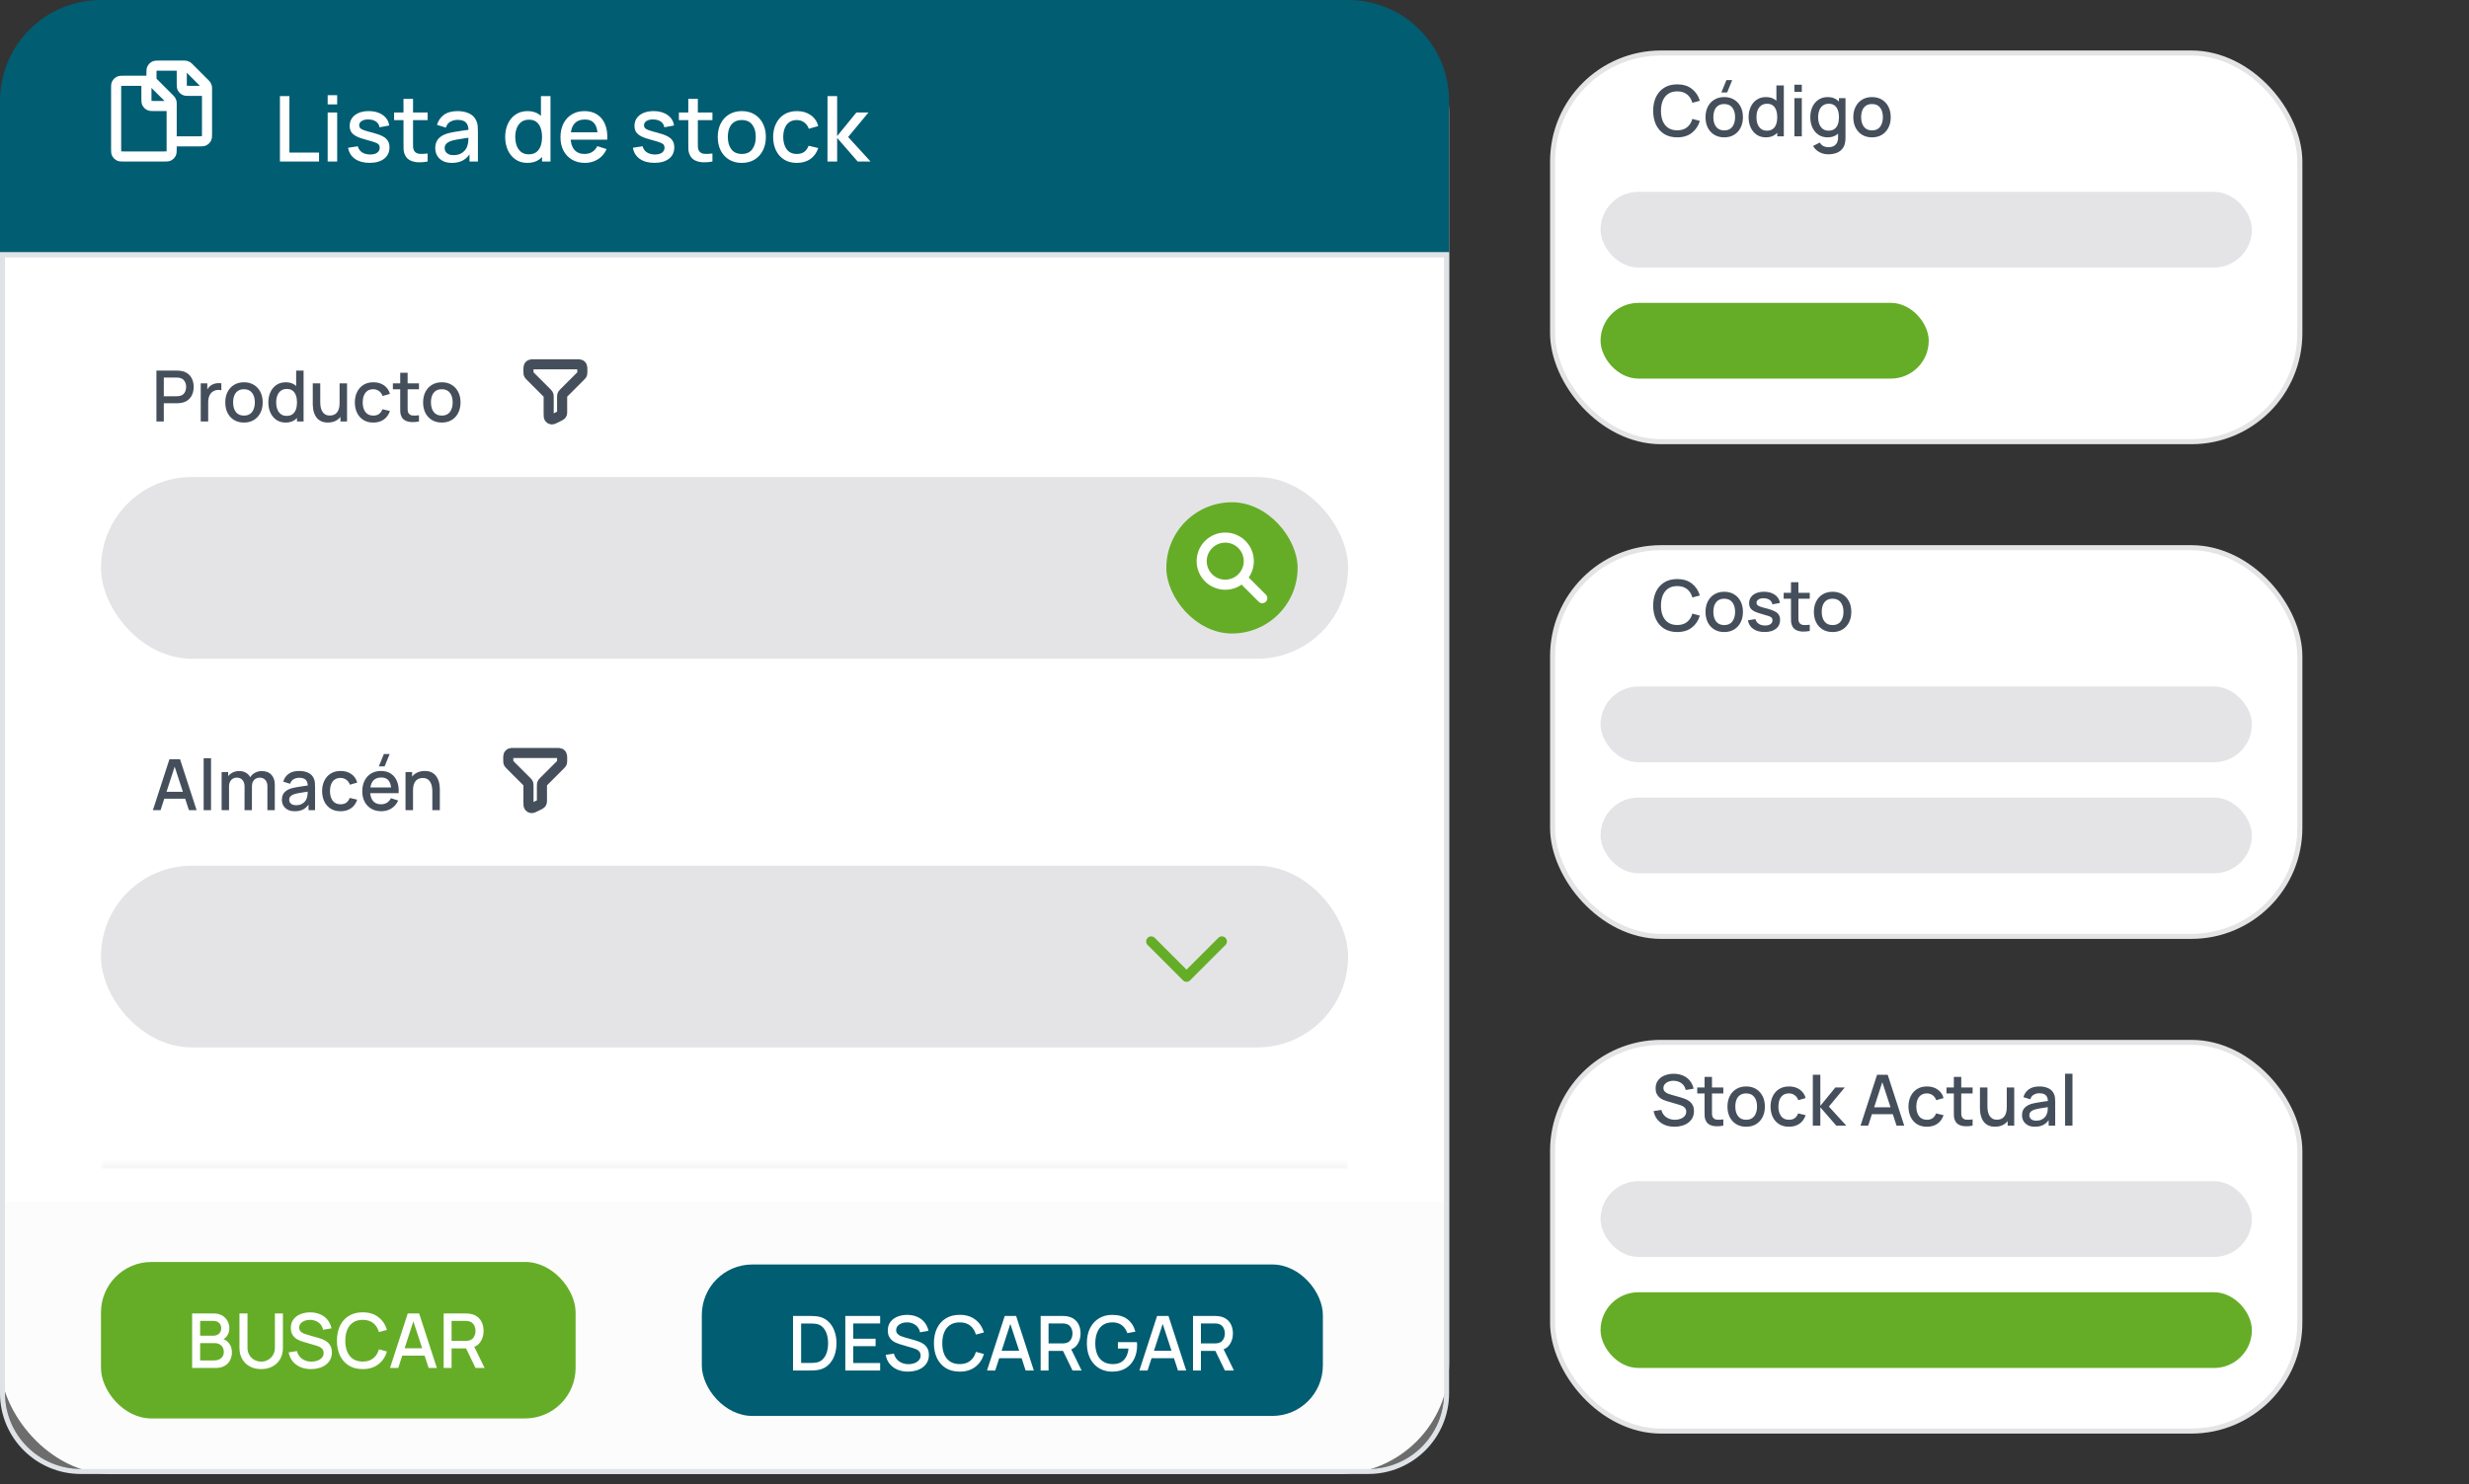
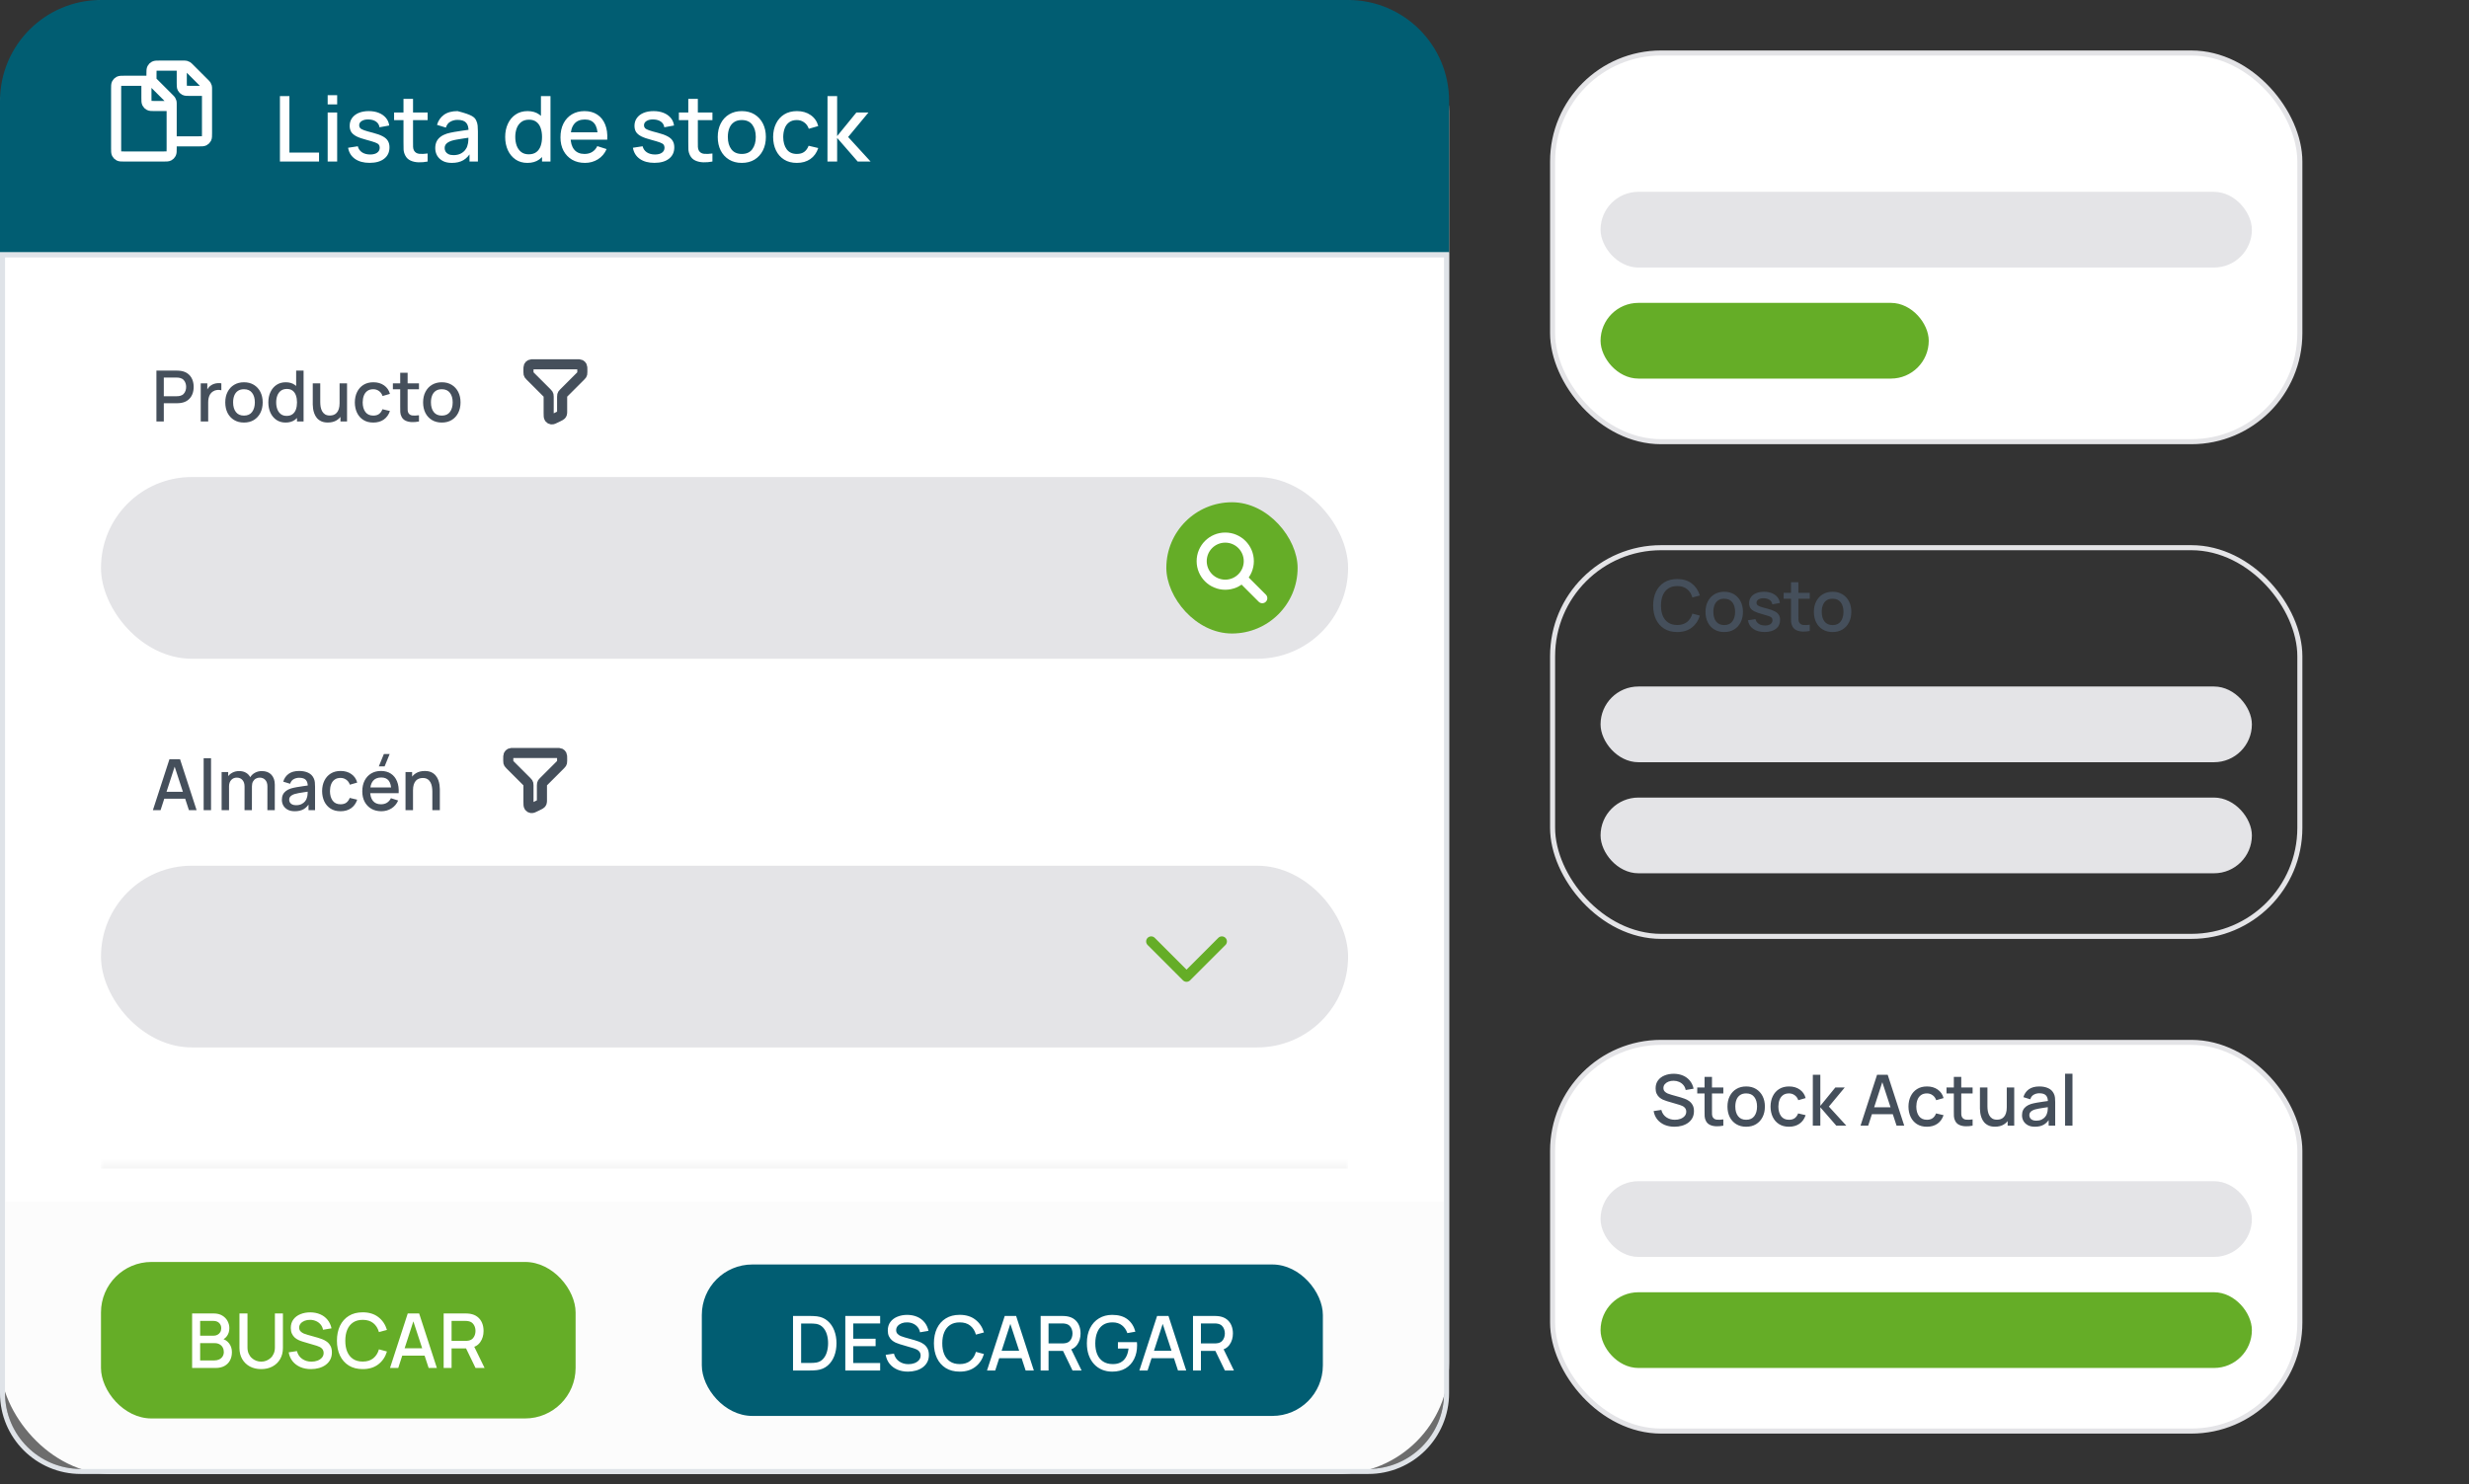
<svg xmlns="http://www.w3.org/2000/svg" width="489" height="294" viewBox="0 0 489 294" fill="none">
  <rect x="0" y="0" width="489" height="294" fill="#333333" stroke="none" />
  <rect width="287" height="292" rx="22" fill="white" />
  <path d="M0 20C0 8.954 8.954 0 20 0H267C278.046 0 287 8.954 287 20V50H0V20Z" fill="#015D72" />
  <path d="M30 16V14.6C30 14.04 30 13.76 30.109 13.546C30.205 13.358 30.358 13.205 30.546 13.109C30.76 13 31.04 13 31.6 13H36.337C36.581 13 36.704 13 36.819 13.028C36.921 13.052 37.019 13.092 37.108 13.147C37.209 13.209 37.296 13.296 37.469 13.469L40.532 16.531C40.704 16.704 40.791 16.791 40.852 16.892C40.907 16.981 40.948 17.079 40.973 17.181C41 17.296 41 17.418 41 17.663V26.4C41 26.96 41 27.24 40.891 27.454C40.795 27.642 40.642 27.795 40.454 27.891C40.24 28 39.96 28 39.4 28H34M34 21H30.6C30.04 21 29.76 21 29.546 20.891C29.358 20.795 29.205 20.642 29.109 20.454C29 20.24 29 19.96 29 19.4V16M41 18H37.6C37.04 18 36.76 18 36.546 17.891C36.358 17.795 36.205 17.642 36.109 17.454C36 17.24 36 16.96 36 16.4V13M34 29.4V20.663C34 20.418 34 20.296 33.973 20.181C33.948 20.079 33.907 19.981 33.852 19.892C33.791 19.791 33.704 19.704 33.532 19.531L30.469 16.469C30.296 16.296 30.209 16.209 30.108 16.147C30.019 16.093 29.921 16.052 29.819 16.028C29.704 16 29.581 16 29.337 16H24.6C24.04 16 23.76 16 23.546 16.109C23.358 16.205 23.205 16.358 23.109 16.546C23 16.76 23 17.04 23 17.6V29.4C23 29.96 23 30.24 23.109 30.454C23.205 30.642 23.358 30.795 23.546 30.891C23.76 31 24.04 31 24.6 31H32.4C32.96 31 33.24 31 33.454 30.891C33.642 30.795 33.795 30.642 33.891 30.454C34 30.24 34 29.96 34 29.4Z" stroke="white" stroke-width="2" stroke-linecap="round" stroke-linejoin="round" />
-   <path d="M55.44 32V19.04H57.321V30.227H63.189V32H55.44ZM64.897 20.687V18.86H66.778V20.687H64.897ZM64.897 32V22.28H66.778V32H64.897ZM73.198 32.261C72.016 32.261 71.053 32 70.309 31.478C69.565 30.956 69.109 30.221 68.941 29.273L70.867 28.976C70.987 29.48 71.263 29.879 71.695 30.173C72.133 30.461 72.676 30.605 73.324 30.605C73.912 30.605 74.371 30.485 74.701 30.245C75.037 30.005 75.205 29.675 75.205 29.255C75.205 29.009 75.145 28.811 75.025 28.661C74.911 28.505 74.668 28.358 74.296 28.22C73.924 28.082 73.357 27.911 72.595 27.707C71.761 27.491 71.098 27.26 70.606 27.014C70.12 26.762 69.772 26.471 69.562 26.141C69.358 25.805 69.256 25.4 69.256 24.926C69.256 24.338 69.412 23.825 69.724 23.387C70.036 22.949 70.474 22.61 71.038 22.37C71.608 22.13 72.274 22.01 73.036 22.01C73.78 22.01 74.443 22.127 75.025 22.361C75.607 22.595 76.078 22.928 76.438 23.36C76.798 23.786 77.014 24.287 77.086 24.863L75.16 25.214C75.094 24.746 74.875 24.377 74.503 24.107C74.131 23.837 73.648 23.69 73.054 23.666C72.484 23.642 72.022 23.738 71.668 23.954C71.314 24.164 71.137 24.455 71.137 24.827C71.137 25.043 71.203 25.226 71.335 25.376C71.473 25.526 71.737 25.67 72.127 25.808C72.517 25.946 73.093 26.111 73.855 26.303C74.671 26.513 75.319 26.747 75.799 27.005C76.279 27.257 76.621 27.56 76.825 27.914C77.035 28.262 77.14 28.685 77.14 29.183C77.14 30.143 76.789 30.896 76.087 31.442C75.391 31.988 74.428 32.261 73.198 32.261ZM84.693 32C84.081 32.12 83.481 32.171 82.893 32.153C82.305 32.135 81.78 32.021 81.318 31.811C80.856 31.601 80.508 31.271 80.274 30.821C80.064 30.419 79.95 30.011 79.932 29.597C79.92 29.177 79.914 28.703 79.914 28.175V19.58H81.804V28.085C81.804 28.475 81.807 28.814 81.813 29.102C81.825 29.39 81.888 29.633 82.002 29.831C82.218 30.203 82.56 30.416 83.028 30.47C83.502 30.518 84.057 30.497 84.693 30.407V32ZM78.051 23.792V22.28H84.693V23.792H78.051ZM89.487 32.27C88.767 32.27 88.164 32.138 87.678 31.874C87.192 31.604 86.823 31.25 86.571 30.812C86.325 30.368 86.202 29.882 86.202 29.354C86.202 28.862 86.289 28.43 86.463 28.058C86.637 27.686 86.895 27.371 87.237 27.113C87.579 26.849 87.999 26.636 88.497 26.474C88.929 26.348 89.418 26.237 89.964 26.141C90.51 26.045 91.083 25.955 91.683 25.871C92.289 25.787 92.889 25.703 93.483 25.619L92.799 25.997C92.811 25.235 92.649 24.671 92.313 24.305C91.983 23.933 91.413 23.747 90.603 23.747C90.093 23.747 89.625 23.867 89.199 24.107C88.773 24.341 88.476 24.731 88.308 25.277L86.553 24.737C86.793 23.903 87.249 23.24 87.921 22.748C88.599 22.256 89.499 22.01 90.621 22.01C91.491 22.01 92.247 22.16 92.889 22.46C93.537 22.754 94.011 23.222 94.311 23.864C94.467 24.182 94.563 24.518 94.599 24.872C94.635 25.226 94.653 25.607 94.653 26.015V32H92.988V29.777L93.312 30.065C92.91 30.809 92.397 31.364 91.773 31.73C91.155 32.09 90.393 32.27 89.487 32.27ZM89.82 30.731C90.354 30.731 90.813 30.638 91.197 30.452C91.581 30.26 91.89 30.017 92.124 29.723C92.358 29.429 92.511 29.123 92.583 28.805C92.685 28.517 92.742 28.193 92.754 27.833C92.772 27.473 92.781 27.185 92.781 26.969L93.393 27.194C92.799 27.284 92.259 27.365 91.773 27.437C91.287 27.509 90.846 27.581 90.45 27.653C90.06 27.719 89.712 27.8 89.406 27.896C89.148 27.986 88.917 28.094 88.713 28.22C88.515 28.346 88.356 28.499 88.236 28.679C88.122 28.859 88.065 29.078 88.065 29.336C88.065 29.588 88.128 29.822 88.254 30.038C88.38 30.248 88.572 30.416 88.83 30.542C89.088 30.668 89.418 30.731 89.82 30.731ZM104.455 32.27C103.549 32.27 102.766 32.045 102.106 31.595C101.452 31.145 100.945 30.533 100.585 29.759C100.231 28.979 100.054 28.103 100.054 27.131C100.054 26.153 100.234 25.28 100.594 24.512C100.954 23.738 101.464 23.129 102.124 22.685C102.79 22.235 103.579 22.01 104.491 22.01C105.409 22.01 106.18 22.235 106.804 22.685C107.434 23.129 107.908 23.738 108.226 24.512C108.55 25.286 108.712 26.159 108.712 27.131C108.712 28.103 108.55 28.976 108.226 29.75C107.902 30.524 107.425 31.139 106.795 31.595C106.165 32.045 105.385 32.27 104.455 32.27ZM104.716 30.569C105.334 30.569 105.838 30.422 106.228 30.128C106.618 29.834 106.903 29.429 107.083 28.913C107.263 28.397 107.353 27.803 107.353 27.131C107.353 26.459 107.26 25.865 107.074 25.349C106.894 24.833 106.612 24.431 106.228 24.143C105.85 23.855 105.367 23.711 104.779 23.711C104.155 23.711 103.642 23.864 103.24 24.17C102.838 24.476 102.538 24.887 102.34 25.403C102.148 25.919 102.052 26.495 102.052 27.131C102.052 27.773 102.148 28.355 102.34 28.877C102.538 29.393 102.832 29.804 103.222 30.11C103.618 30.416 104.116 30.569 104.716 30.569ZM107.353 32V25.007H107.137V19.04H109.027V32H107.353ZM115.856 32.27C114.89 32.27 114.041 32.06 113.309 31.64C112.583 31.214 112.016 30.623 111.608 29.867C111.206 29.105 111.005 28.223 111.005 27.221C111.005 26.159 111.203 25.238 111.599 24.458C112.001 23.678 112.559 23.075 113.273 22.649C113.987 22.223 114.818 22.01 115.766 22.01C116.756 22.01 117.599 22.241 118.295 22.703C118.991 23.159 119.51 23.81 119.852 24.656C120.2 25.502 120.338 26.507 120.266 27.671H118.385V26.987C118.373 25.859 118.157 25.025 117.737 24.485C117.323 23.945 116.69 23.675 115.838 23.675C114.896 23.675 114.188 23.972 113.714 24.566C113.24 25.16 113.003 26.018 113.003 27.14C113.003 28.208 113.24 29.036 113.714 29.624C114.188 30.206 114.872 30.497 115.766 30.497C116.354 30.497 116.861 30.365 117.287 30.101C117.719 29.831 118.055 29.447 118.295 28.949L120.14 29.534C119.762 30.404 119.189 31.079 118.421 31.559C117.653 32.033 116.798 32.27 115.856 32.27ZM112.391 27.671V26.204H119.33V27.671H112.391ZM129.606 32.261C128.424 32.261 127.461 32 126.717 31.478C125.973 30.956 125.517 30.221 125.349 29.273L127.275 28.976C127.395 29.48 127.671 29.879 128.103 30.173C128.541 30.461 129.084 30.605 129.732 30.605C130.32 30.605 130.779 30.485 131.109 30.245C131.445 30.005 131.613 29.675 131.613 29.255C131.613 29.009 131.553 28.811 131.433 28.661C131.319 28.505 131.076 28.358 130.704 28.22C130.332 28.082 129.765 27.911 129.003 27.707C128.169 27.491 127.506 27.26 127.014 27.014C126.528 26.762 126.18 26.471 125.97 26.141C125.766 25.805 125.664 25.4 125.664 24.926C125.664 24.338 125.82 23.825 126.132 23.387C126.444 22.949 126.882 22.61 127.446 22.37C128.016 22.13 128.682 22.01 129.444 22.01C130.188 22.01 130.851 22.127 131.433 22.361C132.015 22.595 132.486 22.928 132.846 23.36C133.206 23.786 133.422 24.287 133.494 24.863L131.568 25.214C131.502 24.746 131.283 24.377 130.911 24.107C130.539 23.837 130.056 23.69 129.462 23.666C128.892 23.642 128.43 23.738 128.076 23.954C127.722 24.164 127.545 24.455 127.545 24.827C127.545 25.043 127.611 25.226 127.743 25.376C127.881 25.526 128.145 25.67 128.535 25.808C128.925 25.946 129.501 26.111 130.263 26.303C131.079 26.513 131.727 26.747 132.207 27.005C132.687 27.257 133.029 27.56 133.233 27.914C133.443 28.262 133.548 28.685 133.548 29.183C133.548 30.143 133.197 30.896 132.495 31.442C131.799 31.988 130.836 32.261 129.606 32.261ZM141.101 32C140.489 32.12 139.889 32.171 139.301 32.153C138.713 32.135 138.188 32.021 137.726 31.811C137.264 31.601 136.916 31.271 136.682 30.821C136.472 30.419 136.358 30.011 136.34 29.597C136.328 29.177 136.322 28.703 136.322 28.175V19.58H138.212V28.085C138.212 28.475 138.215 28.814 138.221 29.102C138.233 29.39 138.296 29.633 138.41 29.831C138.626 30.203 138.968 30.416 139.436 30.47C139.91 30.518 140.465 30.497 141.101 30.407V32ZM134.459 23.792V22.28H141.101V23.792H134.459ZM146.915 32.27C145.943 32.27 145.1 32.051 144.386 31.613C143.672 31.175 143.12 30.572 142.73 29.804C142.346 29.03 142.154 28.139 142.154 27.131C142.154 26.117 142.352 25.226 142.748 24.458C143.144 23.684 143.699 23.084 144.413 22.658C145.127 22.226 145.961 22.01 146.915 22.01C147.887 22.01 148.73 22.229 149.444 22.667C150.158 23.105 150.71 23.708 151.1 24.476C151.49 25.244 151.685 26.129 151.685 27.131C151.685 28.145 151.487 29.039 151.091 29.813C150.701 30.581 150.149 31.184 149.435 31.622C148.721 32.054 147.881 32.27 146.915 32.27ZM146.915 30.497C147.845 30.497 148.538 30.185 148.994 29.561C149.456 28.931 149.687 28.121 149.687 27.131C149.687 26.117 149.453 25.307 148.985 24.701C148.523 24.089 147.833 23.783 146.915 23.783C146.285 23.783 145.766 23.927 145.358 24.215C144.95 24.497 144.647 24.89 144.449 25.394C144.251 25.892 144.152 26.471 144.152 27.131C144.152 28.151 144.386 28.967 144.854 29.579C145.322 30.191 146.009 30.497 146.915 30.497ZM157.82 32.27C156.824 32.27 155.978 32.048 155.282 31.604C154.586 31.16 154.052 30.551 153.68 29.777C153.314 29.003 153.128 28.124 153.122 27.14C153.128 26.138 153.32 25.253 153.698 24.485C154.076 23.711 154.616 23.105 155.318 22.667C156.02 22.229 156.863 22.01 157.847 22.01C158.909 22.01 159.815 22.274 160.565 22.802C161.321 23.33 161.819 24.053 162.059 24.971L160.187 25.511C160.001 24.965 159.695 24.542 159.269 24.242C158.849 23.936 158.366 23.783 157.82 23.783C157.202 23.783 156.695 23.93 156.299 24.224C155.903 24.512 155.609 24.908 155.417 25.412C155.225 25.916 155.126 26.492 155.12 27.14C155.126 28.142 155.354 28.952 155.804 29.57C156.26 30.188 156.932 30.497 157.82 30.497C158.426 30.497 158.915 30.359 159.287 30.083C159.665 29.801 159.953 29.399 160.151 28.877L162.059 29.327C161.741 30.275 161.216 31.004 160.484 31.514C159.752 32.018 158.864 32.27 157.82 32.27ZM163.884 32L163.893 19.04H165.801V26.96L169.617 22.28H172.011L167.979 27.14L172.425 32H169.869L165.801 27.32V32H163.884Z" fill="white" />
+   <path d="M55.44 32V19.04H57.321V30.227H63.189V32H55.44ZM64.897 20.687V18.86H66.778V20.687H64.897ZM64.897 32V22.28H66.778V32H64.897ZM73.198 32.261C72.016 32.261 71.053 32 70.309 31.478C69.565 30.956 69.109 30.221 68.941 29.273L70.867 28.976C70.987 29.48 71.263 29.879 71.695 30.173C72.133 30.461 72.676 30.605 73.324 30.605C73.912 30.605 74.371 30.485 74.701 30.245C75.037 30.005 75.205 29.675 75.205 29.255C75.205 29.009 75.145 28.811 75.025 28.661C74.911 28.505 74.668 28.358 74.296 28.22C73.924 28.082 73.357 27.911 72.595 27.707C71.761 27.491 71.098 27.26 70.606 27.014C70.12 26.762 69.772 26.471 69.562 26.141C69.358 25.805 69.256 25.4 69.256 24.926C69.256 24.338 69.412 23.825 69.724 23.387C70.036 22.949 70.474 22.61 71.038 22.37C71.608 22.13 72.274 22.01 73.036 22.01C73.78 22.01 74.443 22.127 75.025 22.361C75.607 22.595 76.078 22.928 76.438 23.36C76.798 23.786 77.014 24.287 77.086 24.863L75.16 25.214C75.094 24.746 74.875 24.377 74.503 24.107C74.131 23.837 73.648 23.69 73.054 23.666C72.484 23.642 72.022 23.738 71.668 23.954C71.314 24.164 71.137 24.455 71.137 24.827C71.137 25.043 71.203 25.226 71.335 25.376C71.473 25.526 71.737 25.67 72.127 25.808C72.517 25.946 73.093 26.111 73.855 26.303C74.671 26.513 75.319 26.747 75.799 27.005C76.279 27.257 76.621 27.56 76.825 27.914C77.035 28.262 77.14 28.685 77.14 29.183C77.14 30.143 76.789 30.896 76.087 31.442C75.391 31.988 74.428 32.261 73.198 32.261ZM84.693 32C84.081 32.12 83.481 32.171 82.893 32.153C82.305 32.135 81.78 32.021 81.318 31.811C80.856 31.601 80.508 31.271 80.274 30.821C80.064 30.419 79.95 30.011 79.932 29.597C79.92 29.177 79.914 28.703 79.914 28.175V19.58H81.804V28.085C81.804 28.475 81.807 28.814 81.813 29.102C81.825 29.39 81.888 29.633 82.002 29.831C82.218 30.203 82.56 30.416 83.028 30.47C83.502 30.518 84.057 30.497 84.693 30.407V32ZM78.051 23.792V22.28H84.693V23.792H78.051ZM89.487 32.27C88.767 32.27 88.164 32.138 87.678 31.874C87.192 31.604 86.823 31.25 86.571 30.812C86.325 30.368 86.202 29.882 86.202 29.354C86.202 28.862 86.289 28.43 86.463 28.058C86.637 27.686 86.895 27.371 87.237 27.113C87.579 26.849 87.999 26.636 88.497 26.474C88.929 26.348 89.418 26.237 89.964 26.141C90.51 26.045 91.083 25.955 91.683 25.871C92.289 25.787 92.889 25.703 93.483 25.619L92.799 25.997C92.811 25.235 92.649 24.671 92.313 24.305C91.983 23.933 91.413 23.747 90.603 23.747C90.093 23.747 89.625 23.867 89.199 24.107C88.773 24.341 88.476 24.731 88.308 25.277L86.553 24.737C86.793 23.903 87.249 23.24 87.921 22.748C88.599 22.256 89.499 22.01 90.621 22.01C93.537 22.754 94.011 23.222 94.311 23.864C94.467 24.182 94.563 24.518 94.599 24.872C94.635 25.226 94.653 25.607 94.653 26.015V32H92.988V29.777L93.312 30.065C92.91 30.809 92.397 31.364 91.773 31.73C91.155 32.09 90.393 32.27 89.487 32.27ZM89.82 30.731C90.354 30.731 90.813 30.638 91.197 30.452C91.581 30.26 91.89 30.017 92.124 29.723C92.358 29.429 92.511 29.123 92.583 28.805C92.685 28.517 92.742 28.193 92.754 27.833C92.772 27.473 92.781 27.185 92.781 26.969L93.393 27.194C92.799 27.284 92.259 27.365 91.773 27.437C91.287 27.509 90.846 27.581 90.45 27.653C90.06 27.719 89.712 27.8 89.406 27.896C89.148 27.986 88.917 28.094 88.713 28.22C88.515 28.346 88.356 28.499 88.236 28.679C88.122 28.859 88.065 29.078 88.065 29.336C88.065 29.588 88.128 29.822 88.254 30.038C88.38 30.248 88.572 30.416 88.83 30.542C89.088 30.668 89.418 30.731 89.82 30.731ZM104.455 32.27C103.549 32.27 102.766 32.045 102.106 31.595C101.452 31.145 100.945 30.533 100.585 29.759C100.231 28.979 100.054 28.103 100.054 27.131C100.054 26.153 100.234 25.28 100.594 24.512C100.954 23.738 101.464 23.129 102.124 22.685C102.79 22.235 103.579 22.01 104.491 22.01C105.409 22.01 106.18 22.235 106.804 22.685C107.434 23.129 107.908 23.738 108.226 24.512C108.55 25.286 108.712 26.159 108.712 27.131C108.712 28.103 108.55 28.976 108.226 29.75C107.902 30.524 107.425 31.139 106.795 31.595C106.165 32.045 105.385 32.27 104.455 32.27ZM104.716 30.569C105.334 30.569 105.838 30.422 106.228 30.128C106.618 29.834 106.903 29.429 107.083 28.913C107.263 28.397 107.353 27.803 107.353 27.131C107.353 26.459 107.26 25.865 107.074 25.349C106.894 24.833 106.612 24.431 106.228 24.143C105.85 23.855 105.367 23.711 104.779 23.711C104.155 23.711 103.642 23.864 103.24 24.17C102.838 24.476 102.538 24.887 102.34 25.403C102.148 25.919 102.052 26.495 102.052 27.131C102.052 27.773 102.148 28.355 102.34 28.877C102.538 29.393 102.832 29.804 103.222 30.11C103.618 30.416 104.116 30.569 104.716 30.569ZM107.353 32V25.007H107.137V19.04H109.027V32H107.353ZM115.856 32.27C114.89 32.27 114.041 32.06 113.309 31.64C112.583 31.214 112.016 30.623 111.608 29.867C111.206 29.105 111.005 28.223 111.005 27.221C111.005 26.159 111.203 25.238 111.599 24.458C112.001 23.678 112.559 23.075 113.273 22.649C113.987 22.223 114.818 22.01 115.766 22.01C116.756 22.01 117.599 22.241 118.295 22.703C118.991 23.159 119.51 23.81 119.852 24.656C120.2 25.502 120.338 26.507 120.266 27.671H118.385V26.987C118.373 25.859 118.157 25.025 117.737 24.485C117.323 23.945 116.69 23.675 115.838 23.675C114.896 23.675 114.188 23.972 113.714 24.566C113.24 25.16 113.003 26.018 113.003 27.14C113.003 28.208 113.24 29.036 113.714 29.624C114.188 30.206 114.872 30.497 115.766 30.497C116.354 30.497 116.861 30.365 117.287 30.101C117.719 29.831 118.055 29.447 118.295 28.949L120.14 29.534C119.762 30.404 119.189 31.079 118.421 31.559C117.653 32.033 116.798 32.27 115.856 32.27ZM112.391 27.671V26.204H119.33V27.671H112.391ZM129.606 32.261C128.424 32.261 127.461 32 126.717 31.478C125.973 30.956 125.517 30.221 125.349 29.273L127.275 28.976C127.395 29.48 127.671 29.879 128.103 30.173C128.541 30.461 129.084 30.605 129.732 30.605C130.32 30.605 130.779 30.485 131.109 30.245C131.445 30.005 131.613 29.675 131.613 29.255C131.613 29.009 131.553 28.811 131.433 28.661C131.319 28.505 131.076 28.358 130.704 28.22C130.332 28.082 129.765 27.911 129.003 27.707C128.169 27.491 127.506 27.26 127.014 27.014C126.528 26.762 126.18 26.471 125.97 26.141C125.766 25.805 125.664 25.4 125.664 24.926C125.664 24.338 125.82 23.825 126.132 23.387C126.444 22.949 126.882 22.61 127.446 22.37C128.016 22.13 128.682 22.01 129.444 22.01C130.188 22.01 130.851 22.127 131.433 22.361C132.015 22.595 132.486 22.928 132.846 23.36C133.206 23.786 133.422 24.287 133.494 24.863L131.568 25.214C131.502 24.746 131.283 24.377 130.911 24.107C130.539 23.837 130.056 23.69 129.462 23.666C128.892 23.642 128.43 23.738 128.076 23.954C127.722 24.164 127.545 24.455 127.545 24.827C127.545 25.043 127.611 25.226 127.743 25.376C127.881 25.526 128.145 25.67 128.535 25.808C128.925 25.946 129.501 26.111 130.263 26.303C131.079 26.513 131.727 26.747 132.207 27.005C132.687 27.257 133.029 27.56 133.233 27.914C133.443 28.262 133.548 28.685 133.548 29.183C133.548 30.143 133.197 30.896 132.495 31.442C131.799 31.988 130.836 32.261 129.606 32.261ZM141.101 32C140.489 32.12 139.889 32.171 139.301 32.153C138.713 32.135 138.188 32.021 137.726 31.811C137.264 31.601 136.916 31.271 136.682 30.821C136.472 30.419 136.358 30.011 136.34 29.597C136.328 29.177 136.322 28.703 136.322 28.175V19.58H138.212V28.085C138.212 28.475 138.215 28.814 138.221 29.102C138.233 29.39 138.296 29.633 138.41 29.831C138.626 30.203 138.968 30.416 139.436 30.47C139.91 30.518 140.465 30.497 141.101 30.407V32ZM134.459 23.792V22.28H141.101V23.792H134.459ZM146.915 32.27C145.943 32.27 145.1 32.051 144.386 31.613C143.672 31.175 143.12 30.572 142.73 29.804C142.346 29.03 142.154 28.139 142.154 27.131C142.154 26.117 142.352 25.226 142.748 24.458C143.144 23.684 143.699 23.084 144.413 22.658C145.127 22.226 145.961 22.01 146.915 22.01C147.887 22.01 148.73 22.229 149.444 22.667C150.158 23.105 150.71 23.708 151.1 24.476C151.49 25.244 151.685 26.129 151.685 27.131C151.685 28.145 151.487 29.039 151.091 29.813C150.701 30.581 150.149 31.184 149.435 31.622C148.721 32.054 147.881 32.27 146.915 32.27ZM146.915 30.497C147.845 30.497 148.538 30.185 148.994 29.561C149.456 28.931 149.687 28.121 149.687 27.131C149.687 26.117 149.453 25.307 148.985 24.701C148.523 24.089 147.833 23.783 146.915 23.783C146.285 23.783 145.766 23.927 145.358 24.215C144.95 24.497 144.647 24.89 144.449 25.394C144.251 25.892 144.152 26.471 144.152 27.131C144.152 28.151 144.386 28.967 144.854 29.579C145.322 30.191 146.009 30.497 146.915 30.497ZM157.82 32.27C156.824 32.27 155.978 32.048 155.282 31.604C154.586 31.16 154.052 30.551 153.68 29.777C153.314 29.003 153.128 28.124 153.122 27.14C153.128 26.138 153.32 25.253 153.698 24.485C154.076 23.711 154.616 23.105 155.318 22.667C156.02 22.229 156.863 22.01 157.847 22.01C158.909 22.01 159.815 22.274 160.565 22.802C161.321 23.33 161.819 24.053 162.059 24.971L160.187 25.511C160.001 24.965 159.695 24.542 159.269 24.242C158.849 23.936 158.366 23.783 157.82 23.783C157.202 23.783 156.695 23.93 156.299 24.224C155.903 24.512 155.609 24.908 155.417 25.412C155.225 25.916 155.126 26.492 155.12 27.14C155.126 28.142 155.354 28.952 155.804 29.57C156.26 30.188 156.932 30.497 157.82 30.497C158.426 30.497 158.915 30.359 159.287 30.083C159.665 29.801 159.953 29.399 160.151 28.877L162.059 29.327C161.741 30.275 161.216 31.004 160.484 31.514C159.752 32.018 158.864 32.27 157.82 32.27ZM163.884 32L163.893 19.04H165.801V26.96L169.617 22.28H172.011L167.979 27.14L172.425 32H169.869L165.801 27.32V32H163.884Z" fill="white" />
  <path d="M0.5 50.5H286.5V276C286.5 284.56 279.56 291.5 271 291.5H16C7.44 291.5 0.5 284.56 0.5 276V50.5Z" stroke="#DFE3E8" />
  <path opacity="0.3" d="M1 238H286V276C286 284.284 279.284 291 271 291H16C7.716 291 1 284.284 1 276V238Z" fill="#F5F5F5" />
  <path d="M30.98 83.5V73.42H35.054C35.152 73.42 35.273 73.425 35.418 73.434C35.563 73.439 35.7 73.453 35.831 73.476C36.391 73.565 36.858 73.756 37.231 74.05C37.609 74.344 37.891 74.715 38.078 75.163C38.265 75.611 38.358 76.106 38.358 76.647C38.358 77.193 38.265 77.69 38.078 78.138C37.891 78.586 37.609 78.957 37.231 79.251C36.858 79.545 36.391 79.736 35.831 79.825C35.7 79.844 35.56 79.858 35.411 79.867C35.266 79.876 35.147 79.881 35.054 79.881H32.443V83.5H30.98ZM32.443 78.495H34.998C35.091 78.495 35.194 78.49 35.306 78.481C35.423 78.472 35.532 78.455 35.635 78.432C35.934 78.362 36.174 78.234 36.356 78.047C36.538 77.856 36.669 77.636 36.748 77.389C36.827 77.142 36.867 76.894 36.867 76.647C36.867 76.4 36.827 76.155 36.748 75.912C36.669 75.665 36.538 75.448 36.356 75.261C36.174 75.07 35.934 74.939 35.635 74.869C35.532 74.841 35.423 74.822 35.306 74.813C35.194 74.804 35.091 74.799 34.998 74.799H32.443V78.495ZM39.757 83.5V75.94H41.059V77.774L40.877 77.536C40.971 77.293 41.092 77.072 41.241 76.871C41.391 76.666 41.563 76.498 41.759 76.367C41.951 76.227 42.163 76.12 42.396 76.045C42.634 75.966 42.877 75.919 43.124 75.905C43.372 75.886 43.61 75.898 43.838 75.94V77.312C43.591 77.247 43.316 77.228 43.012 77.256C42.714 77.284 42.438 77.38 42.186 77.543C41.948 77.697 41.759 77.884 41.619 78.103C41.484 78.322 41.386 78.567 41.325 78.838C41.265 79.104 41.234 79.386 41.234 79.685V83.5H39.757ZM48.318 83.71C47.562 83.71 46.906 83.54 46.351 83.199C45.795 82.858 45.366 82.389 45.063 81.792C44.764 81.19 44.615 80.497 44.615 79.713C44.615 78.924 44.769 78.231 45.077 77.634C45.385 77.032 45.816 76.565 46.372 76.234C46.927 75.898 47.576 75.73 48.318 75.73C49.074 75.73 49.729 75.9 50.285 76.241C50.84 76.582 51.269 77.051 51.573 77.648C51.876 78.245 52.028 78.934 52.028 79.713C52.028 80.502 51.874 81.197 51.566 81.799C51.262 82.396 50.833 82.865 50.278 83.206C49.722 83.542 49.069 83.71 48.318 83.71ZM48.318 82.331C49.041 82.331 49.58 82.088 49.935 81.603C50.294 81.113 50.474 80.483 50.474 79.713C50.474 78.924 50.292 78.294 49.928 77.823C49.568 77.347 49.032 77.109 48.318 77.109C47.828 77.109 47.424 77.221 47.107 77.445C46.789 77.664 46.554 77.97 46.4 78.362C46.246 78.749 46.169 79.2 46.169 79.713C46.169 80.506 46.351 81.141 46.715 81.617C47.079 82.093 47.613 82.331 48.318 82.331ZM56.569 83.71C55.864 83.71 55.255 83.535 54.742 83.185C54.233 82.835 53.839 82.359 53.559 81.757C53.284 81.15 53.146 80.469 53.146 79.713C53.146 78.952 53.286 78.273 53.566 77.676C53.846 77.074 54.243 76.6 54.756 76.255C55.274 75.905 55.888 75.73 56.597 75.73C57.311 75.73 57.911 75.905 58.396 76.255C58.886 76.6 59.255 77.074 59.502 77.676C59.754 78.278 59.88 78.957 59.88 79.713C59.88 80.469 59.754 81.148 59.502 81.75C59.25 82.352 58.879 82.83 58.389 83.185C57.899 83.535 57.292 83.71 56.569 83.71ZM56.772 82.387C57.253 82.387 57.645 82.273 57.948 82.044C58.251 81.815 58.473 81.5 58.613 81.099C58.753 80.698 58.823 80.236 58.823 79.713C58.823 79.19 58.751 78.728 58.606 78.327C58.466 77.926 58.247 77.613 57.948 77.389C57.654 77.165 57.278 77.053 56.821 77.053C56.336 77.053 55.937 77.172 55.624 77.41C55.311 77.648 55.078 77.968 54.924 78.369C54.775 78.77 54.7 79.218 54.7 79.713C54.7 80.212 54.775 80.665 54.924 81.071C55.078 81.472 55.307 81.792 55.61 82.03C55.918 82.268 56.305 82.387 56.772 82.387ZM58.823 83.5V78.061H58.655V73.42H60.125V83.5H58.823ZM64.933 83.703C64.41 83.703 63.971 83.619 63.617 83.451C63.262 83.283 62.972 83.064 62.748 82.793C62.529 82.518 62.361 82.219 62.245 81.897C62.128 81.575 62.048 81.26 62.007 80.952C61.965 80.644 61.944 80.373 61.944 80.14V75.94H63.428V79.657C63.428 79.951 63.451 80.254 63.498 80.567C63.549 80.875 63.642 81.162 63.778 81.428C63.917 81.694 64.111 81.909 64.359 82.072C64.611 82.235 64.937 82.317 65.338 82.317C65.6 82.317 65.847 82.275 66.081 82.191C66.314 82.102 66.517 81.962 66.689 81.771C66.867 81.58 67.004 81.328 67.103 81.015C67.205 80.702 67.257 80.322 67.257 79.874L68.166 80.217C68.166 80.903 68.038 81.51 67.781 82.037C67.525 82.56 67.156 82.968 66.675 83.262C66.195 83.556 65.614 83.703 64.933 83.703ZM67.431 83.5V81.316H67.257V75.94H68.734V83.5H67.431ZM73.931 83.71C73.156 83.71 72.498 83.537 71.957 83.192C71.415 82.847 71 82.373 70.711 81.771C70.426 81.169 70.281 80.485 70.277 79.72C70.281 78.941 70.431 78.252 70.725 77.655C71.019 77.053 71.439 76.582 71.985 76.241C72.531 75.9 73.186 75.73 73.952 75.73C74.778 75.73 75.483 75.935 76.066 76.346C76.654 76.757 77.041 77.319 77.228 78.033L75.772 78.453C75.627 78.028 75.389 77.699 75.058 77.466C74.731 77.228 74.356 77.109 73.931 77.109C73.45 77.109 73.056 77.223 72.748 77.452C72.44 77.676 72.211 77.984 72.062 78.376C71.912 78.768 71.835 79.216 71.831 79.72C71.835 80.499 72.013 81.129 72.363 81.61C72.718 82.091 73.24 82.331 73.931 82.331C74.402 82.331 74.782 82.224 75.072 82.009C75.366 81.79 75.59 81.477 75.744 81.071L77.228 81.421C76.981 82.158 76.572 82.725 76.003 83.122C75.433 83.514 74.743 83.71 73.931 83.71ZM82.98 83.5C82.504 83.593 82.037 83.633 81.58 83.619C81.123 83.605 80.714 83.516 80.355 83.353C79.996 83.19 79.725 82.933 79.543 82.583C79.379 82.27 79.291 81.953 79.277 81.631C79.267 81.304 79.263 80.936 79.263 80.525V73.84H80.733V80.455C80.733 80.758 80.735 81.022 80.74 81.246C80.749 81.47 80.798 81.659 80.887 81.813C81.055 82.102 81.321 82.268 81.685 82.31C82.053 82.347 82.485 82.331 82.98 82.261V83.5ZM77.814 77.116V75.94H82.98V77.116H77.814ZM87.501 83.71C86.745 83.71 86.09 83.54 85.534 83.199C84.979 82.858 84.55 82.389 84.246 81.792C83.948 81.19 83.798 80.497 83.798 79.713C83.798 78.924 83.952 78.231 84.26 77.634C84.568 77.032 85 76.565 85.555 76.234C86.111 75.898 86.759 75.73 87.501 75.73C88.257 75.73 88.913 75.9 89.468 76.241C90.024 76.582 90.453 77.051 90.756 77.648C91.06 78.245 91.211 78.934 91.211 79.713C91.211 80.502 91.057 81.197 90.749 81.799C90.446 82.396 90.017 82.865 89.461 83.206C88.906 83.542 88.253 83.71 87.501 83.71ZM87.501 82.331C88.225 82.331 88.764 82.088 89.118 81.603C89.478 81.113 89.657 80.483 89.657 79.713C89.657 78.924 89.475 78.294 89.111 77.823C88.752 77.347 88.215 77.109 87.501 77.109C87.011 77.109 86.608 77.221 86.29 77.445C85.973 77.664 85.737 77.97 85.583 78.362C85.429 78.749 85.352 79.2 85.352 79.713C85.352 80.506 85.534 81.141 85.898 81.617C86.262 82.093 86.797 82.331 87.501 82.331Z" fill="#454F5B" />
  <path d="M115.333 73.725V73.233C115.333 72.86 115.333 72.673 115.26 72.531C115.197 72.405 115.095 72.303 114.97 72.239C114.827 72.167 114.64 72.167 114.266 72.167H105.733C105.36 72.167 105.173 72.167 105.031 72.239C104.905 72.303 104.803 72.405 104.739 72.531C104.667 72.673 104.667 72.86 104.667 73.233V73.725C104.667 73.888 104.667 73.969 104.685 74.046C104.701 74.114 104.728 74.179 104.765 74.239C104.806 74.306 104.864 74.364 104.979 74.479L104.979 74.479L108.354 77.854C108.47 77.969 108.527 78.027 108.568 78.094C108.605 78.154 108.632 78.219 108.648 78.287C108.667 78.363 108.667 78.444 108.667 78.603V78.609V81.774C108.667 82.346 108.667 82.631 108.787 82.803C108.892 82.954 109.054 83.054 109.236 83.081C109.443 83.112 109.699 82.984 110.21 82.728L110.744 82.462C110.958 82.355 111.065 82.301 111.143 82.221C111.212 82.15 111.265 82.065 111.297 81.972C111.333 81.866 111.333 81.747 111.333 81.507V78.609C111.333 78.445 111.333 78.364 111.352 78.287C111.368 78.219 111.395 78.154 111.432 78.094C111.473 78.027 111.53 77.97 111.646 77.854L111.646 77.854L115.021 74.479C115.136 74.364 115.194 74.306 115.235 74.239C115.272 74.179 115.299 74.114 115.315 74.046C115.333 73.97 115.333 73.889 115.333 73.73V73.725Z" stroke="#454F5B" stroke-width="2" stroke-linecap="round" stroke-linejoin="round" />
  <rect x="20.5" y="95" width="246" height="35" rx="17.5" fill="#E4E4E7" />
  <rect x="20.5" y="95" width="246" height="35" rx="17.5" stroke="#E4E4E7" />
  <rect x="231" y="99.5" width="26" height="26" rx="13" fill="#65AD27" />
  <path d="M246.707 113.793C246.317 113.402 245.683 113.402 245.293 113.793C244.902 114.183 244.902 114.817 245.293 115.207L246.707 113.793ZM249.293 119.207C249.683 119.598 250.317 119.598 250.707 119.207C251.098 118.817 251.098 118.183 250.707 117.793L249.293 119.207ZM242.667 114.833C240.642 114.833 239 113.192 239 111.167H237C237 114.296 239.537 116.833 242.667 116.833V114.833ZM239 111.167C239 109.142 240.642 107.5 242.667 107.5V105.5C239.537 105.5 237 108.037 237 111.167H239ZM242.667 107.5C244.692 107.5 246.333 109.142 246.333 111.167H248.333C248.333 108.037 245.796 105.5 242.667 105.5V107.5ZM246.333 111.167C246.333 113.192 244.692 114.833 242.667 114.833V116.833C245.796 116.833 248.333 114.296 248.333 111.167H246.333ZM245.293 115.207L249.293 119.207L250.707 117.793L246.707 113.793L245.293 115.207Z" fill="white" />
  <path d="M30.28 160.5L33.556 150.42H35.663L38.939 160.5H37.42L34.403 151.302H34.781L31.799 160.5H30.28ZM31.981 158.225V156.853H37.245V158.225H31.981ZM40.335 160.5V150.21H41.798V160.5H40.335ZM52.958 160.5L52.965 155.789C52.965 155.243 52.825 154.818 52.545 154.515C52.265 154.207 51.896 154.053 51.439 154.053C51.159 154.053 50.902 154.118 50.669 154.249C50.44 154.375 50.254 154.566 50.109 154.823C49.969 155.075 49.899 155.392 49.899 155.775L49.192 155.418C49.183 154.886 49.295 154.419 49.528 154.018C49.766 153.617 50.088 153.306 50.494 153.087C50.9 152.863 51.355 152.751 51.859 152.751C52.676 152.751 53.308 152.996 53.756 153.486C54.204 153.976 54.428 154.627 54.428 155.439L54.421 160.5H52.958ZM43.893 160.5V152.94H45.195V155.124H45.363V160.5H43.893ZM48.429 160.5L48.436 155.817C48.436 155.266 48.296 154.835 48.016 154.522C47.741 154.209 47.37 154.053 46.903 154.053C46.441 154.053 46.068 154.212 45.783 154.529C45.503 154.846 45.363 155.262 45.363 155.775L44.663 155.327C44.663 154.832 44.782 154.391 45.02 154.004C45.258 153.617 45.58 153.311 45.986 153.087C46.392 152.863 46.852 152.751 47.365 152.751C47.902 152.751 48.359 152.865 48.737 153.094C49.115 153.318 49.402 153.633 49.598 154.039C49.799 154.445 49.899 154.916 49.899 155.453L49.892 160.5H48.429ZM58.381 160.71C57.821 160.71 57.352 160.607 56.974 160.402C56.596 160.192 56.309 159.917 56.113 159.576C55.921 159.231 55.826 158.853 55.826 158.442C55.826 158.059 55.893 157.723 56.029 157.434C56.164 157.145 56.365 156.9 56.631 156.699C56.897 156.494 57.223 156.328 57.611 156.202C57.947 156.104 58.327 156.018 58.752 155.943C59.176 155.868 59.622 155.798 60.089 155.733C60.56 155.668 61.027 155.602 61.489 155.537L60.957 155.831C60.966 155.238 60.84 154.8 60.579 154.515C60.322 154.226 59.879 154.081 59.249 154.081C58.852 154.081 58.488 154.174 58.157 154.361C57.825 154.543 57.594 154.846 57.464 155.271L56.099 154.851C56.285 154.202 56.64 153.687 57.163 153.304C57.69 152.921 58.39 152.73 59.263 152.73C59.939 152.73 60.527 152.847 61.027 153.08C61.531 153.309 61.899 153.673 62.133 154.172C62.254 154.419 62.329 154.681 62.357 154.956C62.385 155.231 62.399 155.528 62.399 155.845V160.5H61.104V158.771L61.356 158.995C61.043 159.574 60.644 160.005 60.159 160.29C59.678 160.57 59.085 160.71 58.381 160.71ZM58.64 159.513C59.055 159.513 59.412 159.441 59.711 159.296C60.009 159.147 60.25 158.958 60.432 158.729C60.614 158.5 60.733 158.262 60.789 158.015C60.868 157.791 60.912 157.539 60.922 157.259C60.936 156.979 60.943 156.755 60.943 156.587L61.419 156.762C60.957 156.832 60.537 156.895 60.159 156.951C59.781 157.007 59.438 157.063 59.13 157.119C58.826 157.17 58.556 157.233 58.318 157.308C58.117 157.378 57.937 157.462 57.779 157.56C57.625 157.658 57.501 157.777 57.408 157.917C57.319 158.057 57.275 158.227 57.275 158.428C57.275 158.624 57.324 158.806 57.422 158.974C57.52 159.137 57.669 159.268 57.87 159.366C58.07 159.464 58.327 159.513 58.64 159.513ZM67.45 160.71C66.676 160.71 66.018 160.537 65.476 160.192C64.935 159.847 64.52 159.373 64.23 158.771C63.946 158.169 63.801 157.485 63.796 156.72C63.801 155.941 63.95 155.252 64.244 154.655C64.538 154.053 64.958 153.582 65.504 153.241C66.05 152.9 66.706 152.73 67.471 152.73C68.297 152.73 69.002 152.935 69.585 153.346C70.173 153.757 70.561 154.319 70.747 155.033L69.291 155.453C69.147 155.028 68.909 154.699 68.577 154.466C68.251 154.228 67.875 154.109 67.45 154.109C66.97 154.109 66.575 154.223 66.267 154.452C65.959 154.676 65.731 154.984 65.581 155.376C65.432 155.768 65.355 156.216 65.35 156.72C65.355 157.499 65.532 158.129 65.882 158.61C66.237 159.091 66.76 159.331 67.45 159.331C67.922 159.331 68.302 159.224 68.591 159.009C68.885 158.79 69.109 158.477 69.263 158.071L70.747 158.421C70.5 159.158 70.092 159.725 69.522 160.122C68.953 160.514 68.262 160.71 67.45 160.71ZM76.177 151.82H75.029L76.03 149.37H77.178L76.177 151.82ZM75.526 160.71C74.775 160.71 74.115 160.547 73.545 160.22C72.981 159.889 72.54 159.429 72.222 158.841C71.91 158.248 71.753 157.562 71.753 156.783C71.753 155.957 71.907 155.241 72.215 154.634C72.528 154.027 72.962 153.558 73.517 153.227C74.073 152.896 74.719 152.73 75.456 152.73C76.226 152.73 76.882 152.91 77.423 153.269C77.965 153.624 78.368 154.13 78.634 154.788C78.905 155.446 79.012 156.228 78.956 157.133H77.493V156.601C77.484 155.724 77.316 155.075 76.989 154.655C76.667 154.235 76.175 154.025 75.512 154.025C74.78 154.025 74.229 154.256 73.86 154.718C73.492 155.18 73.307 155.847 73.307 156.72C73.307 157.551 73.492 158.195 73.86 158.652C74.229 159.105 74.761 159.331 75.456 159.331C75.914 159.331 76.308 159.228 76.639 159.023C76.975 158.813 77.237 158.514 77.423 158.127L78.858 158.582C78.564 159.259 78.119 159.784 77.521 160.157C76.924 160.526 76.259 160.71 75.526 160.71ZM72.831 157.133V155.992H78.228V157.133H72.831ZM85.628 160.5V156.783C85.628 156.489 85.602 156.188 85.551 155.88C85.504 155.567 85.411 155.278 85.271 155.012C85.135 154.746 84.942 154.531 84.69 154.368C84.442 154.205 84.118 154.123 83.717 154.123C83.456 154.123 83.208 154.167 82.975 154.256C82.742 154.34 82.536 154.478 82.359 154.669C82.186 154.86 82.049 155.112 81.946 155.425C81.848 155.738 81.799 156.118 81.799 156.566L80.889 156.223C80.889 155.537 81.017 154.933 81.274 154.41C81.531 153.883 81.899 153.472 82.38 153.178C82.861 152.884 83.442 152.737 84.123 152.737C84.645 152.737 85.084 152.821 85.439 152.989C85.793 153.157 86.081 153.379 86.3 153.654C86.524 153.925 86.694 154.221 86.811 154.543C86.927 154.865 87.007 155.18 87.049 155.488C87.091 155.796 87.112 156.067 87.112 156.3V160.5H85.628ZM80.315 160.5V152.94H81.624V155.124H81.799V160.5H80.315Z" fill="#454F5B" />
  <path d="M111.333 150.725V150.233C111.333 149.86 111.333 149.673 111.26 149.531C111.197 149.405 111.095 149.303 110.97 149.239C110.827 149.167 110.64 149.167 110.266 149.167H101.733C101.36 149.167 101.173 149.167 101.031 149.239C100.905 149.303 100.803 149.405 100.739 149.531C100.667 149.673 100.667 149.86 100.667 150.233V150.725C100.667 150.888 100.667 150.969 100.685 151.046C100.701 151.114 100.728 151.179 100.765 151.239C100.806 151.306 100.864 151.364 100.979 151.479L100.979 151.479L104.354 154.854C104.47 154.97 104.527 155.027 104.568 155.094C104.605 155.154 104.632 155.219 104.648 155.287C104.667 155.363 104.667 155.444 104.667 155.604V155.608V158.774C104.667 159.346 104.667 159.631 104.787 159.803C104.892 159.954 105.054 160.054 105.236 160.081C105.443 160.112 105.699 159.984 106.21 159.728L106.744 159.462C106.958 159.354 107.065 159.301 107.143 159.221C107.212 159.151 107.265 159.065 107.297 158.972C107.333 158.866 107.333 158.747 107.333 158.507V155.608C107.333 155.445 107.333 155.364 107.352 155.287C107.368 155.219 107.395 155.154 107.432 155.094C107.473 155.027 107.53 154.97 107.646 154.854L107.646 154.854L111.021 151.479C111.136 151.364 111.194 151.306 111.235 151.239C111.272 151.179 111.299 151.114 111.315 151.046C111.333 150.97 111.333 150.89 111.333 150.73V150.725Z" stroke="#454F5B" stroke-width="2" stroke-linecap="round" stroke-linejoin="round" />
  <rect x="20.5" y="172" width="246" height="35" rx="17.5" fill="#E4E4E7" />
  <rect x="20.5" y="172" width="246" height="35" rx="17.5" stroke="#E4E4E7" />
  <path d="M242 186.5L235 193.5L228 186.5" stroke="#65AD27" stroke-width="2" stroke-linecap="round" stroke-linejoin="round" />
  <mask id="path-18-inside-1_78_10454" fill="white">
    <path d="M20 230.5H267V258.5C267 270.65 257.15 280.5 245 280.5H42C29.85 280.5 20 270.65 20 258.5V230.5Z" />
  </mask>
  <path d="M20 229.5H267V231.5H20V229.5ZM267 280.5H20H267ZM20 280.5V230.5V280.5ZM267 230.5V280.5V230.5Z" fill="#F5F5F5" mask="url(#path-18-inside-1_78_10454)" />
  <rect x="20" y="250" width="94" height="31" rx="10" fill="#65AD27" />
  <path d="M38.05 271V260.2H42.295C42.98 260.2 43.555 260.34 44.02 260.62C44.485 260.9 44.835 261.262 45.07 261.707C45.305 262.147 45.422 262.612 45.422 263.102C45.422 263.697 45.275 264.207 44.98 264.632C44.69 265.057 44.297 265.347 43.803 265.502L43.788 265.135C44.477 265.305 45.008 265.637 45.377 266.132C45.748 266.622 45.932 267.195 45.932 267.85C45.932 268.485 45.805 269.037 45.55 269.507C45.3 269.977 44.932 270.345 44.447 270.61C43.968 270.87 43.385 271 42.7 271H38.05ZM39.64 269.507H42.46C42.815 269.507 43.133 269.44 43.413 269.305C43.697 269.17 43.92 268.977 44.08 268.727C44.245 268.472 44.328 268.17 44.328 267.82C44.328 267.495 44.255 267.202 44.11 266.942C43.97 266.677 43.765 266.47 43.495 266.32C43.23 266.165 42.917 266.087 42.557 266.087H39.64V269.507ZM39.64 264.61H42.273C42.562 264.61 42.822 264.552 43.053 264.437C43.288 264.317 43.472 264.147 43.608 263.927C43.748 263.702 43.818 263.432 43.818 263.118C43.818 262.697 43.678 262.352 43.398 262.082C43.117 261.812 42.742 261.677 42.273 261.677H39.64V264.61ZM51.73 271.225C50.885 271.225 50.138 271.053 49.487 270.707C48.843 270.357 48.337 269.87 47.972 269.245C47.608 268.615 47.425 267.875 47.425 267.025V260.207L49.015 260.2V266.942C49.015 267.402 49.093 267.807 49.248 268.157C49.403 268.507 49.61 268.8 49.87 269.035C50.13 269.27 50.42 269.447 50.74 269.567C51.065 269.687 51.395 269.747 51.73 269.747C52.07 269.747 52.4 269.687 52.72 269.567C53.045 269.442 53.337 269.262 53.597 269.027C53.858 268.792 54.062 268.5 54.212 268.15C54.367 267.8 54.445 267.397 54.445 266.942V260.2H56.035V267.025C56.035 267.87 55.852 268.607 55.487 269.237C55.123 269.867 54.615 270.357 53.965 270.707C53.32 271.053 52.575 271.225 51.73 271.225ZM61.594 271.225C60.819 271.225 60.119 271.093 59.494 270.827C58.874 270.557 58.361 270.175 57.956 269.68C57.556 269.18 57.296 268.587 57.176 267.902L58.811 267.655C58.976 268.315 59.321 268.83 59.846 269.2C60.371 269.565 60.984 269.747 61.684 269.747C62.119 269.747 62.519 269.68 62.884 269.545C63.249 269.405 63.541 269.207 63.761 268.952C63.986 268.692 64.099 268.382 64.099 268.022C64.099 267.827 64.064 267.655 63.994 267.505C63.929 267.355 63.836 267.225 63.716 267.115C63.601 267 63.459 266.902 63.289 266.822C63.124 266.737 62.941 266.665 62.741 266.605L59.974 265.787C59.704 265.707 59.429 265.605 59.149 265.48C58.869 265.35 58.611 265.182 58.376 264.977C58.146 264.767 57.959 264.51 57.814 264.205C57.669 263.895 57.596 263.52 57.596 263.08C57.596 262.415 57.766 261.852 58.106 261.392C58.451 260.927 58.916 260.577 59.501 260.342C60.086 260.102 60.741 259.982 61.466 259.982C62.196 259.992 62.849 260.122 63.424 260.372C64.004 260.622 64.484 260.982 64.864 261.452C65.249 261.917 65.514 262.482 65.659 263.147L63.979 263.432C63.904 263.027 63.744 262.68 63.499 262.39C63.254 262.095 62.954 261.87 62.599 261.715C62.244 261.555 61.859 261.472 61.444 261.467C61.044 261.457 60.676 261.517 60.341 261.647C60.011 261.777 59.746 261.96 59.546 262.195C59.351 262.43 59.254 262.7 59.254 263.005C59.254 263.305 59.341 263.547 59.516 263.732C59.691 263.917 59.906 264.065 60.161 264.175C60.421 264.28 60.679 264.367 60.934 264.437L62.929 265C63.179 265.07 63.461 265.165 63.776 265.285C64.096 265.4 64.404 265.562 64.699 265.772C64.999 265.982 65.246 266.262 65.441 266.612C65.636 266.957 65.734 267.392 65.734 267.917C65.734 268.462 65.624 268.942 65.404 269.357C65.184 269.767 64.881 270.112 64.496 270.392C64.116 270.667 63.676 270.875 63.176 271.015C62.676 271.155 62.149 271.225 61.594 271.225ZM71.84 271.225C70.76 271.225 69.84 270.99 69.08 270.52C68.32 270.045 67.737 269.385 67.332 268.54C66.932 267.695 66.732 266.715 66.732 265.6C66.732 264.485 66.932 263.505 67.332 262.66C67.737 261.815 68.32 261.157 69.08 260.687C69.84 260.212 70.76 259.975 71.84 259.975C73.085 259.975 74.115 260.29 74.93 260.92C75.75 261.55 76.32 262.397 76.64 263.463L75.05 263.89C74.84 263.135 74.465 262.542 73.925 262.112C73.39 261.682 72.695 261.467 71.84 261.467C71.075 261.467 70.437 261.64 69.927 261.985C69.417 262.33 69.032 262.812 68.772 263.432C68.517 264.052 68.39 264.775 68.39 265.6C68.385 266.425 68.51 267.147 68.765 267.767C69.025 268.387 69.41 268.87 69.92 269.215C70.435 269.56 71.075 269.732 71.84 269.732C72.695 269.732 73.39 269.517 73.925 269.087C74.465 268.652 74.84 268.06 75.05 267.31L76.64 267.737C76.32 268.802 75.75 269.65 74.93 270.28C74.115 270.91 73.085 271.225 71.84 271.225ZM77.246 271L80.756 260.2H83.014L86.524 271H84.896L81.664 261.145H82.069L78.874 271H77.246ZM79.069 268.562V267.092H84.709V268.562H79.069ZM87.869 271V260.2H92.234C92.339 260.2 92.469 260.205 92.624 260.215C92.779 260.22 92.927 260.235 93.067 260.26C93.667 260.355 94.167 260.56 94.567 260.875C94.972 261.19 95.274 261.587 95.474 262.067C95.674 262.547 95.774 263.077 95.774 263.657C95.774 264.517 95.554 265.26 95.114 265.885C94.674 266.505 94.014 266.892 93.134 267.047L92.497 267.122H89.437V271H87.869ZM94.184 271L92.054 266.605L93.637 266.2L95.977 271H94.184ZM89.437 265.637H92.174C92.274 265.637 92.384 265.632 92.504 265.622C92.629 265.612 92.747 265.595 92.857 265.57C93.177 265.495 93.434 265.357 93.629 265.157C93.824 264.952 93.964 264.717 94.049 264.452C94.134 264.187 94.177 263.922 94.177 263.657C94.177 263.392 94.134 263.13 94.049 262.87C93.964 262.605 93.824 262.372 93.629 262.172C93.434 261.967 93.177 261.827 92.857 261.752C92.747 261.722 92.629 261.702 92.504 261.692C92.384 261.682 92.274 261.677 92.174 261.677H89.437V265.637Z" fill="white" />
  <rect x="139" y="250.5" width="123" height="30" rx="10" fill="#015D72" />
  <path d="M157.063 271.5V260.7H160.445C160.545 260.7 160.73 260.702 161 260.707C161.275 260.712 161.538 260.732 161.788 260.767C162.633 260.872 163.343 261.175 163.918 261.675C164.498 262.175 164.935 262.81 165.23 263.58C165.525 264.345 165.673 265.185 165.673 266.1C165.673 267.02 165.525 267.865 165.23 268.635C164.935 269.4 164.498 270.032 163.918 270.532C163.343 271.027 162.633 271.327 161.788 271.432C161.538 271.467 161.275 271.487 161 271.492C160.73 271.497 160.545 271.5 160.445 271.5H157.063ZM158.668 270.007H160.445C160.615 270.007 160.818 270.002 161.053 269.992C161.288 269.982 161.495 269.962 161.675 269.932C162.225 269.827 162.67 269.59 163.01 269.22C163.355 268.845 163.608 268.385 163.768 267.84C163.928 267.295 164.008 266.715 164.008 266.1C164.008 265.465 163.925 264.877 163.76 264.337C163.595 263.792 163.34 263.337 162.995 262.972C162.655 262.602 162.215 262.367 161.675 262.267C161.495 262.232 161.285 262.212 161.045 262.207C160.81 262.197 160.61 262.192 160.445 262.192H158.668V270.007ZM167.419 271.5V260.7H174.319V262.177H168.987V265.207H173.419V266.685H168.987V270.022H174.319V271.5H167.419ZM179.83 271.725C179.055 271.725 178.355 271.593 177.73 271.327C177.11 271.057 176.598 270.675 176.193 270.18C175.793 269.68 175.533 269.087 175.413 268.402L177.048 268.155C177.213 268.815 177.558 269.33 178.083 269.7C178.608 270.065 179.22 270.247 179.92 270.247C180.355 270.247 180.755 270.18 181.12 270.045C181.485 269.905 181.778 269.707 181.998 269.452C182.223 269.192 182.335 268.882 182.335 268.522C182.335 268.327 182.3 268.155 182.23 268.005C182.165 267.855 182.073 267.725 181.953 267.615C181.838 267.5 181.695 267.402 181.525 267.322C181.36 267.237 181.178 267.165 180.978 267.105L178.21 266.287C177.94 266.207 177.665 266.105 177.385 265.98C177.105 265.85 176.848 265.682 176.613 265.477C176.383 265.267 176.195 265.01 176.05 264.705C175.905 264.395 175.833 264.02 175.833 263.58C175.833 262.915 176.003 262.352 176.343 261.892C176.688 261.427 177.153 261.077 177.738 260.842C178.323 260.602 178.978 260.482 179.703 260.482C180.433 260.492 181.085 260.622 181.66 260.872C182.24 261.122 182.72 261.482 183.1 261.952C183.485 262.417 183.75 262.982 183.895 263.647L182.215 263.932C182.14 263.527 181.98 263.18 181.735 262.89C181.49 262.595 181.19 262.37 180.835 262.215C180.48 262.055 180.095 261.972 179.68 261.967C179.28 261.957 178.913 262.017 178.578 262.147C178.248 262.277 177.983 262.46 177.783 262.695C177.588 262.93 177.49 263.2 177.49 263.505C177.49 263.805 177.578 264.047 177.753 264.232C177.928 264.417 178.143 264.565 178.398 264.675C178.658 264.78 178.915 264.867 179.17 264.937L181.165 265.5C181.415 265.57 181.698 265.665 182.013 265.785C182.333 265.9 182.64 266.062 182.935 266.272C183.235 266.482 183.483 266.762 183.678 267.112C183.873 267.457 183.97 267.892 183.97 268.417C183.97 268.962 183.86 269.442 183.64 269.857C183.42 270.267 183.118 270.612 182.733 270.892C182.353 271.167 181.913 271.375 181.413 271.515C180.913 271.655 180.385 271.725 179.83 271.725ZM190.076 271.725C188.996 271.725 188.076 271.49 187.316 271.02C186.556 270.545 185.974 269.885 185.569 269.04C185.169 268.195 184.969 267.215 184.969 266.1C184.969 264.985 185.169 264.005 185.569 263.16C185.974 262.315 186.556 261.657 187.316 261.187C188.076 260.712 188.996 260.475 190.076 260.475C191.321 260.475 192.351 260.79 193.166 261.42C193.986 262.05 194.556 262.897 194.876 263.963L193.286 264.39C193.076 263.635 192.701 263.042 192.161 262.612C191.626 262.182 190.931 261.967 190.076 261.967C189.311 261.967 188.674 262.14 188.164 262.485C187.654 262.83 187.269 263.312 187.009 263.932C186.754 264.552 186.626 265.275 186.626 266.1C186.621 266.925 186.746 267.647 187.001 268.267C187.261 268.887 187.646 269.37 188.156 269.715C188.671 270.06 189.311 270.232 190.076 270.232C190.931 270.232 191.626 270.017 192.161 269.587C192.701 269.152 193.076 268.56 193.286 267.81L194.876 268.237C194.556 269.302 193.986 270.15 193.166 270.78C192.351 271.41 191.321 271.725 190.076 271.725ZM195.483 271.5L198.993 260.7H201.25L204.76 271.5H203.133L199.9 261.645H200.305L197.11 271.5H195.483ZM197.305 269.062V267.592H202.945V269.062H197.305ZM206.106 271.5V260.7H210.471C210.576 260.7 210.706 260.705 210.861 260.715C211.016 260.72 211.163 260.735 211.303 260.76C211.903 260.855 212.403 261.06 212.803 261.375C213.208 261.69 213.511 262.087 213.711 262.567C213.911 263.047 214.011 263.577 214.011 264.157C214.011 265.017 213.791 265.76 213.351 266.385C212.911 267.005 212.251 267.392 211.371 267.547L210.733 267.622H207.673V271.5H206.106ZM212.421 271.5L210.291 267.105L211.873 266.7L214.213 271.5H212.421ZM207.673 266.137H210.411C210.511 266.137 210.621 266.132 210.741 266.122C210.866 266.112 210.983 266.095 211.093 266.07C211.413 265.995 211.671 265.857 211.866 265.657C212.061 265.452 212.201 265.217 212.286 264.952C212.371 264.687 212.413 264.422 212.413 264.157C212.413 263.892 212.371 263.63 212.286 263.37C212.201 263.105 212.061 262.872 211.866 262.672C211.671 262.467 211.413 262.327 211.093 262.252C210.983 262.222 210.866 262.202 210.741 262.192C210.621 262.182 210.511 262.177 210.411 262.177H207.673V266.137ZM220.279 271.725C219.554 271.725 218.887 271.6 218.277 271.35C217.667 271.095 217.137 270.725 216.687 270.24C216.237 269.755 215.887 269.165 215.637 268.47C215.387 267.775 215.262 266.985 215.262 266.1C215.262 264.935 215.474 263.935 215.899 263.1C216.324 262.26 216.914 261.615 217.669 261.165C218.424 260.71 219.294 260.482 220.279 260.482C221.549 260.482 222.562 260.777 223.317 261.367C224.077 261.957 224.594 262.772 224.869 263.812L223.279 264.097C223.059 263.452 222.704 262.937 222.214 262.552C221.724 262.167 221.109 261.972 220.369 261.967C219.604 261.962 218.967 262.132 218.457 262.477C217.952 262.822 217.572 263.307 217.317 263.932C217.062 264.552 216.932 265.275 216.927 266.1C216.922 266.925 217.047 267.647 217.302 268.267C217.557 268.882 217.939 269.362 218.449 269.707C218.964 270.052 219.604 270.227 220.369 270.232C220.984 270.242 221.512 270.13 221.952 269.895C222.397 269.655 222.749 269.305 223.009 268.845C223.269 268.385 223.437 267.82 223.512 267.15H221.412V265.89H225.177C225.187 265.98 225.194 266.1 225.199 266.25C225.204 266.395 225.207 266.487 225.207 266.527C225.207 267.527 225.014 268.42 224.629 269.205C224.244 269.99 223.684 270.607 222.949 271.057C222.214 271.502 221.324 271.725 220.279 271.725ZM225.658 271.5L229.168 260.7H231.426L234.936 271.5H233.308L230.076 261.645H230.481L227.286 271.5H225.658ZM227.481 269.062V267.592H233.121V269.062H227.481ZM236.281 271.5V260.7H240.646C240.751 260.7 240.881 260.705 241.036 260.715C241.191 260.72 241.339 260.735 241.479 260.76C242.079 260.855 242.579 261.06 242.979 261.375C243.384 261.69 243.686 262.087 243.886 262.567C244.086 263.047 244.186 263.577 244.186 264.157C244.186 265.017 243.966 265.76 243.526 266.385C243.086 267.005 242.426 267.392 241.546 267.547L240.909 267.622H237.849V271.5H236.281ZM242.596 271.5L240.466 267.105L242.049 266.7L244.389 271.5H242.596ZM237.849 266.137H240.586C240.686 266.137 240.796 266.132 240.916 266.122C241.041 266.112 241.159 266.095 241.269 266.07C241.589 265.995 241.846 265.857 242.041 265.657C242.236 265.452 242.376 265.217 242.461 264.952C242.546 264.687 242.589 264.422 242.589 264.157C242.589 263.892 242.546 263.63 242.461 263.37C242.376 263.105 242.236 262.872 242.041 262.672C241.846 262.467 241.589 262.327 241.269 262.252C241.159 262.222 241.041 262.202 240.916 262.192C240.796 262.182 240.686 262.177 240.586 262.177H237.849V266.137Z" fill="white" />
  <rect x="307.5" y="10.5" width="148" height="77" rx="21.5" fill="white" />
  <rect x="307.5" y="10.5" width="148" height="77" rx="21.5" stroke="#E4E4E7" />
-   <path d="M332.187 27.21C331.179 27.21 330.32 26.991 329.611 26.552C328.902 26.109 328.358 25.493 327.98 24.704C327.607 23.915 327.42 23.001 327.42 21.96C327.42 20.919 327.607 20.005 327.98 19.216C328.358 18.427 328.902 17.814 329.611 17.375C330.32 16.932 331.179 16.71 332.187 16.71C333.349 16.71 334.31 17.004 335.071 17.592C335.836 18.18 336.368 18.971 336.667 19.965L335.183 20.364C334.987 19.659 334.637 19.106 334.133 18.705C333.634 18.304 332.985 18.103 332.187 18.103C331.473 18.103 330.878 18.264 330.402 18.586C329.926 18.908 329.567 19.358 329.324 19.937C329.086 20.516 328.967 21.19 328.967 21.96C328.962 22.73 329.079 23.404 329.317 23.983C329.56 24.562 329.919 25.012 330.395 25.334C330.876 25.656 331.473 25.817 332.187 25.817C332.985 25.817 333.634 25.616 334.133 25.215C334.637 24.809 334.987 24.256 335.183 23.556L336.667 23.955C336.368 24.949 335.836 25.74 335.071 26.328C334.31 26.916 333.349 27.21 332.187 27.21ZM342.071 18.32H340.923L341.924 15.87H343.072L342.071 18.32ZM341.49 27.21C340.734 27.21 340.078 27.04 339.523 26.699C338.967 26.358 338.538 25.889 338.235 25.292C337.936 24.69 337.787 23.997 337.787 23.213C337.787 22.424 337.941 21.731 338.249 21.134C338.557 20.532 338.988 20.065 339.544 19.734C340.099 19.398 340.748 19.23 341.49 19.23C342.246 19.23 342.901 19.4 343.457 19.741C344.012 20.082 344.441 20.551 344.745 21.148C345.048 21.745 345.2 22.434 345.2 23.213C345.2 24.002 345.046 24.697 344.738 25.299C344.434 25.896 344.005 26.365 343.45 26.706C342.894 27.042 342.241 27.21 341.49 27.21ZM341.49 25.831C342.213 25.831 342.752 25.588 343.107 25.103C343.466 24.613 343.646 23.983 343.646 23.213C343.646 22.424 343.464 21.794 343.1 21.323C342.74 20.847 342.204 20.609 341.49 20.609C341 20.609 340.596 20.721 340.279 20.945C339.961 21.164 339.726 21.47 339.572 21.862C339.418 22.249 339.341 22.7 339.341 23.213C339.341 24.006 339.523 24.641 339.887 25.117C340.251 25.593 340.785 25.831 341.49 25.831ZM349.741 27.21C349.036 27.21 348.427 27.035 347.914 26.685C347.405 26.335 347.011 25.859 346.731 25.257C346.455 24.65 346.318 23.969 346.318 23.213C346.318 22.452 346.458 21.773 346.738 21.176C347.018 20.574 347.414 20.1 347.928 19.755C348.446 19.405 349.059 19.23 349.769 19.23C350.483 19.23 351.082 19.405 351.568 19.755C352.058 20.1 352.426 20.574 352.674 21.176C352.926 21.778 353.052 22.457 353.052 23.213C353.052 23.969 352.926 24.648 352.674 25.25C352.422 25.852 352.051 26.33 351.561 26.685C351.071 27.035 350.464 27.21 349.741 27.21ZM349.944 25.887C350.424 25.887 350.816 25.773 351.12 25.544C351.423 25.315 351.645 25 351.785 24.599C351.925 24.198 351.995 23.736 351.995 23.213C351.995 22.69 351.922 22.228 351.778 21.827C351.638 21.426 351.418 21.113 351.12 20.889C350.826 20.665 350.45 20.553 349.993 20.553C349.507 20.553 349.108 20.672 348.796 20.91C348.483 21.148 348.25 21.468 348.096 21.869C347.946 22.27 347.872 22.718 347.872 23.213C347.872 23.712 347.946 24.165 348.096 24.571C348.25 24.972 348.478 25.292 348.782 25.53C349.09 25.768 349.477 25.887 349.944 25.887ZM351.995 27V21.561H351.827V16.92H353.297V27H351.995ZM355.395 18.201V16.78H356.858V18.201H355.395ZM355.395 27V19.44H356.858V27H355.395ZM362.075 30.57C361.669 30.57 361.275 30.507 360.892 30.381C360.514 30.255 360.169 30.068 359.856 29.821C359.544 29.578 359.285 29.277 359.079 28.918L360.43 28.232C360.594 28.554 360.827 28.79 361.13 28.939C361.434 29.088 361.753 29.163 362.089 29.163C362.505 29.163 362.859 29.088 363.153 28.939C363.447 28.794 363.669 28.575 363.818 28.281C363.972 27.987 364.047 27.623 364.042 27.189V25.075H364.217V19.44H365.512V27.203C365.512 27.404 365.505 27.595 365.491 27.777C365.477 27.959 365.452 28.141 365.414 28.323C365.307 28.832 365.102 29.252 364.798 29.583C364.5 29.914 364.117 30.162 363.65 30.325C363.188 30.488 362.663 30.57 362.075 30.57ZM361.963 27.21C361.259 27.21 360.65 27.035 360.136 26.685C359.628 26.335 359.233 25.859 358.953 25.257C358.678 24.65 358.54 23.969 358.54 23.213C358.54 22.452 358.68 21.773 358.96 21.176C359.24 20.574 359.637 20.1 360.15 19.755C360.668 19.405 361.282 19.23 361.991 19.23C362.705 19.23 363.305 19.405 363.79 19.755C364.28 20.1 364.649 20.574 364.896 21.176C365.148 21.778 365.274 22.457 365.274 23.213C365.274 23.969 365.148 24.648 364.896 25.25C364.644 25.852 364.273 26.33 363.783 26.685C363.293 27.035 362.687 27.21 361.963 27.21ZM362.166 25.887C362.647 25.887 363.039 25.773 363.342 25.544C363.646 25.315 363.867 25 364.007 24.599C364.147 24.198 364.217 23.736 364.217 23.213C364.217 22.69 364.145 22.228 364 21.827C363.86 21.426 363.641 21.113 363.342 20.889C363.048 20.665 362.673 20.553 362.215 20.553C361.73 20.553 361.331 20.672 361.018 20.91C360.706 21.148 360.472 21.468 360.318 21.869C360.169 22.27 360.094 22.718 360.094 23.213C360.094 23.712 360.169 24.165 360.318 24.571C360.472 24.972 360.701 25.292 361.004 25.53C361.312 25.768 361.7 25.887 362.166 25.887ZM370.761 27.21C370.005 27.21 369.349 27.04 368.794 26.699C368.239 26.358 367.809 25.889 367.506 25.292C367.207 24.69 367.058 23.997 367.058 23.213C367.058 22.424 367.212 21.731 367.52 21.134C367.828 20.532 368.26 20.065 368.815 19.734C369.37 19.398 370.019 19.23 370.761 19.23C371.517 19.23 372.173 19.4 372.728 19.741C373.283 20.082 373.713 20.551 374.016 21.148C374.319 21.745 374.471 22.434 374.471 23.213C374.471 24.002 374.317 24.697 374.009 25.299C373.706 25.896 373.276 26.365 372.721 26.706C372.166 27.042 371.512 27.21 370.761 27.21ZM370.761 25.831C371.484 25.831 372.023 25.588 372.378 25.103C372.737 24.613 372.917 23.983 372.917 23.213C372.917 22.424 372.735 21.794 372.371 21.323C372.012 20.847 371.475 20.609 370.761 20.609C370.271 20.609 369.867 20.721 369.55 20.945C369.233 21.164 368.997 21.47 368.843 21.862C368.689 22.249 368.612 22.7 368.612 23.213C368.612 24.006 368.794 24.641 369.158 25.117C369.522 25.593 370.056 25.831 370.761 25.831Z" fill="#454F5B" />
  <rect x="317.5" y="38.5" width="128" height="14" rx="7" fill="#E4E4E7" />
  <rect x="317.5" y="38.5" width="128" height="14" rx="7" stroke="#E4E4E7" />
  <rect x="317.5" y="60.5" width="64" height="14" rx="7" fill="#65AD27" />
  <rect x="317.5" y="60.5" width="64" height="14" rx="7" stroke="#65AD27" />
-   <rect x="307.5" y="108.5" width="148" height="77" rx="21.5" fill="white" />
  <rect x="307.5" y="108.5" width="148" height="77" rx="21.5" stroke="#E4E4E7" />
  <path d="M332.187 125.21C331.179 125.21 330.32 124.991 329.611 124.552C328.902 124.109 328.358 123.493 327.98 122.704C327.607 121.915 327.42 121.001 327.42 119.96C327.42 118.919 327.607 118.005 327.98 117.216C328.358 116.427 328.902 115.814 329.611 115.375C330.32 114.932 331.179 114.71 332.187 114.71C333.349 114.71 334.31 115.004 335.071 115.592C335.836 116.18 336.368 116.971 336.667 117.965L335.183 118.364C334.987 117.659 334.637 117.106 334.133 116.705C333.634 116.304 332.985 116.103 332.187 116.103C331.473 116.103 330.878 116.264 330.402 116.586C329.926 116.908 329.567 117.358 329.324 117.937C329.086 118.516 328.967 119.19 328.967 119.96C328.962 120.73 329.079 121.404 329.317 121.983C329.56 122.562 329.919 123.012 330.395 123.334C330.876 123.656 331.473 123.817 332.187 123.817C332.985 123.817 333.634 123.616 334.133 123.215C334.637 122.809 334.987 122.256 335.183 121.556L336.667 121.955C336.368 122.949 335.836 123.74 335.071 124.328C334.31 124.916 333.349 125.21 332.187 125.21ZM341.49 125.21C340.734 125.21 340.078 125.04 339.523 124.699C338.967 124.358 338.538 123.889 338.235 123.292C337.936 122.69 337.787 121.997 337.787 121.213C337.787 120.424 337.941 119.731 338.249 119.134C338.557 118.532 338.988 118.065 339.544 117.734C340.099 117.398 340.748 117.23 341.49 117.23C342.246 117.23 342.901 117.4 343.457 117.741C344.012 118.082 344.441 118.551 344.745 119.148C345.048 119.745 345.2 120.434 345.2 121.213C345.2 122.002 345.046 122.697 344.738 123.299C344.434 123.896 344.005 124.365 343.45 124.706C342.894 125.042 342.241 125.21 341.49 125.21ZM341.49 123.831C342.213 123.831 342.752 123.588 343.107 123.103C343.466 122.613 343.646 121.983 343.646 121.213C343.646 120.424 343.464 119.794 343.1 119.323C342.74 118.847 342.204 118.609 341.49 118.609C341 118.609 340.596 118.721 340.279 118.945C339.961 119.164 339.726 119.47 339.572 119.862C339.418 120.249 339.341 120.7 339.341 121.213C339.341 122.006 339.523 122.641 339.887 123.117C340.251 123.593 340.785 123.831 341.49 123.831ZM349.492 125.203C348.573 125.203 347.824 125 347.245 124.594C346.666 124.188 346.312 123.616 346.181 122.879L347.679 122.648C347.772 123.04 347.987 123.35 348.323 123.579C348.664 123.803 349.086 123.915 349.59 123.915C350.047 123.915 350.404 123.822 350.661 123.635C350.922 123.448 351.053 123.192 351.053 122.865C351.053 122.674 351.006 122.52 350.913 122.403C350.824 122.282 350.635 122.167 350.346 122.06C350.057 121.953 349.616 121.82 349.023 121.661C348.374 121.493 347.859 121.313 347.476 121.122C347.098 120.926 346.827 120.7 346.664 120.443C346.505 120.182 346.426 119.867 346.426 119.498C346.426 119.041 346.547 118.642 346.79 118.301C347.033 117.96 347.373 117.697 347.812 117.51C348.255 117.323 348.773 117.23 349.366 117.23C349.945 117.23 350.46 117.321 350.913 117.503C351.366 117.685 351.732 117.944 352.012 118.28C352.292 118.611 352.46 119.001 352.516 119.449L351.018 119.722C350.967 119.358 350.796 119.071 350.507 118.861C350.218 118.651 349.842 118.537 349.38 118.518C348.937 118.499 348.577 118.574 348.302 118.742C348.027 118.905 347.889 119.132 347.889 119.421C347.889 119.589 347.94 119.731 348.043 119.848C348.15 119.965 348.356 120.077 348.659 120.184C348.962 120.291 349.41 120.42 350.003 120.569C350.638 120.732 351.142 120.914 351.515 121.115C351.888 121.311 352.154 121.547 352.313 121.822C352.476 122.093 352.558 122.422 352.558 122.809C352.558 123.556 352.285 124.141 351.739 124.566C351.198 124.991 350.449 125.203 349.492 125.203ZM358.433 125C357.957 125.093 357.49 125.133 357.033 125.119C356.576 125.105 356.167 125.016 355.808 124.853C355.449 124.69 355.178 124.433 354.996 124.083C354.833 123.77 354.744 123.453 354.73 123.131C354.721 122.804 354.716 122.436 354.716 122.025V115.34H356.186V121.955C356.186 122.258 356.188 122.522 356.193 122.746C356.202 122.97 356.251 123.159 356.34 123.313C356.508 123.602 356.774 123.768 357.138 123.81C357.507 123.847 357.938 123.831 358.433 123.761V125ZM353.267 118.616V117.44H358.433V118.616H353.267ZM362.954 125.21C362.198 125.21 361.543 125.04 360.987 124.699C360.432 124.358 360.003 123.889 359.699 123.292C359.401 122.69 359.251 121.997 359.251 121.213C359.251 120.424 359.405 119.731 359.713 119.134C360.021 118.532 360.453 118.065 361.008 117.734C361.564 117.398 362.212 117.23 362.954 117.23C363.71 117.23 364.366 117.4 364.921 117.741C365.477 118.082 365.906 118.551 366.209 119.148C366.513 119.745 366.664 120.434 366.664 121.213C366.664 122.002 366.51 122.697 366.202 123.299C365.899 123.896 365.47 124.365 364.914 124.706C364.359 125.042 363.706 125.21 362.954 125.21ZM362.954 123.831C363.678 123.831 364.217 123.588 364.571 123.103C364.931 122.613 365.11 121.983 365.11 121.213C365.11 120.424 364.928 119.794 364.564 119.323C364.205 118.847 363.668 118.609 362.954 118.609C362.464 118.609 362.061 118.721 361.743 118.945C361.426 119.164 361.19 119.47 361.036 119.862C360.882 120.249 360.805 120.7 360.805 121.213C360.805 122.006 360.987 122.641 361.351 123.117C361.715 123.593 362.25 123.831 362.954 123.831Z" fill="#454F5B" />
  <rect x="317.5" y="136.5" width="128" height="14" rx="7" fill="#E4E4E7" />
  <rect x="317.5" y="136.5" width="128" height="14" rx="7" stroke="#E4E4E7" />
  <rect x="317.5" y="158.5" width="128" height="14" rx="7" fill="#E4E4E7" />
  <rect x="317.5" y="158.5" width="128" height="14" rx="7" stroke="#E4E4E7" />
  <rect x="307.5" y="206.5" width="148" height="77" rx="21.5" fill="white" />
  <rect x="307.5" y="206.5" width="148" height="77" rx="21.5" stroke="#E4E4E7" />
  <path d="M331.634 223.21C330.911 223.21 330.257 223.086 329.674 222.839C329.095 222.587 328.617 222.23 328.239 221.768C327.866 221.301 327.623 220.748 327.511 220.109L329.037 219.878C329.191 220.494 329.513 220.975 330.003 221.32C330.493 221.661 331.065 221.831 331.718 221.831C332.124 221.831 332.497 221.768 332.838 221.642C333.179 221.511 333.452 221.327 333.657 221.089C333.867 220.846 333.972 220.557 333.972 220.221C333.972 220.039 333.939 219.878 333.874 219.738C333.813 219.598 333.727 219.477 333.615 219.374C333.508 219.267 333.375 219.176 333.216 219.101C333.062 219.022 332.892 218.954 332.705 218.898L330.122 218.135C329.87 218.06 329.613 217.965 329.352 217.848C329.091 217.727 328.85 217.57 328.631 217.379C328.416 217.183 328.241 216.943 328.106 216.658C327.971 216.369 327.903 216.019 327.903 215.608C327.903 214.987 328.062 214.462 328.379 214.033C328.701 213.599 329.135 213.272 329.681 213.053C330.227 212.829 330.838 212.717 331.515 212.717C332.196 212.726 332.805 212.848 333.342 213.081C333.883 213.314 334.331 213.65 334.686 214.089C335.045 214.523 335.293 215.05 335.428 215.671L333.86 215.937C333.79 215.559 333.641 215.235 333.412 214.964C333.183 214.689 332.903 214.479 332.572 214.334C332.241 214.185 331.881 214.108 331.494 214.103C331.121 214.094 330.778 214.15 330.465 214.271C330.157 214.392 329.91 214.563 329.723 214.782C329.541 215.001 329.45 215.253 329.45 215.538C329.45 215.818 329.532 216.044 329.695 216.217C329.858 216.39 330.059 216.527 330.297 216.63C330.54 216.728 330.78 216.81 331.018 216.875L332.88 217.4C333.113 217.465 333.377 217.554 333.671 217.666C333.97 217.773 334.257 217.925 334.532 218.121C334.812 218.317 335.043 218.578 335.225 218.905C335.407 219.227 335.498 219.633 335.498 220.123C335.498 220.632 335.395 221.08 335.19 221.467C334.985 221.85 334.702 222.172 334.343 222.433C333.988 222.69 333.578 222.883 333.111 223.014C332.644 223.145 332.152 223.21 331.634 223.21ZM341.316 223C340.84 223.093 340.373 223.133 339.916 223.119C339.458 223.105 339.05 223.016 338.691 222.853C338.331 222.69 338.061 222.433 337.879 222.083C337.715 221.77 337.627 221.453 337.613 221.131C337.603 220.804 337.599 220.436 337.599 220.025V213.34H339.069V219.955C339.069 220.258 339.071 220.522 339.076 220.746C339.085 220.97 339.134 221.159 339.223 221.313C339.391 221.602 339.657 221.768 340.021 221.81C340.389 221.847 340.821 221.831 341.316 221.761V223ZM336.15 216.616V215.44H341.316V216.616H336.15ZM345.837 223.21C345.081 223.21 344.426 223.04 343.87 222.699C343.315 222.358 342.886 221.889 342.582 221.292C342.284 220.69 342.134 219.997 342.134 219.213C342.134 218.424 342.288 217.731 342.596 217.134C342.904 216.532 343.336 216.065 343.891 215.734C344.447 215.398 345.095 215.23 345.837 215.23C346.593 215.23 347.249 215.4 347.804 215.741C348.36 216.082 348.789 216.551 349.092 217.148C349.396 217.745 349.547 218.434 349.547 219.213C349.547 220.002 349.393 220.697 349.085 221.299C348.782 221.896 348.353 222.365 347.797 222.706C347.242 223.042 346.589 223.21 345.837 223.21ZM345.837 221.831C346.561 221.831 347.1 221.588 347.454 221.103C347.814 220.613 347.993 219.983 347.993 219.213C347.993 218.424 347.811 217.794 347.447 217.323C347.088 216.847 346.551 216.609 345.837 216.609C345.347 216.609 344.944 216.721 344.626 216.945C344.309 217.164 344.073 217.47 343.919 217.862C343.765 218.249 343.688 218.7 343.688 219.213C343.688 220.006 343.87 220.641 344.234 221.117C344.598 221.593 345.133 221.831 345.837 221.831ZM354.319 223.21C353.545 223.21 352.887 223.037 352.345 222.692C351.804 222.347 351.389 221.873 351.099 221.271C350.815 220.669 350.67 219.985 350.665 219.22C350.67 218.441 350.819 217.752 351.113 217.155C351.407 216.553 351.827 216.082 352.373 215.741C352.919 215.4 353.575 215.23 354.34 215.23C355.166 215.23 355.871 215.435 356.454 215.846C357.042 216.257 357.43 216.819 357.616 217.533L356.16 217.953C356.016 217.528 355.778 217.199 355.446 216.966C355.12 216.728 354.744 216.609 354.319 216.609C353.839 216.609 353.444 216.723 353.136 216.952C352.828 217.176 352.6 217.484 352.45 217.876C352.301 218.268 352.224 218.716 352.219 219.22C352.224 219.999 352.401 220.629 352.751 221.11C353.106 221.591 353.629 221.831 354.319 221.831C354.791 221.831 355.171 221.724 355.46 221.509C355.754 221.29 355.978 220.977 356.132 220.571L357.616 220.921C357.369 221.658 356.961 222.225 356.391 222.622C355.822 223.014 355.131 223.21 354.319 223.21ZM359.036 223L359.043 212.92H360.527V219.08L363.495 215.44H365.357L362.221 219.22L365.679 223H363.691L360.527 219.36V223H359.036ZM368.487 223L371.763 212.92H373.87L377.146 223H375.627L372.61 213.802H372.988L370.006 223H368.487ZM370.188 220.725V219.353H375.452V220.725H370.188ZM381.636 223.21C380.861 223.21 380.203 223.037 379.662 222.692C379.121 222.347 378.705 221.873 378.416 221.271C378.131 220.669 377.987 219.985 377.982 219.22C377.987 218.441 378.136 217.752 378.43 217.155C378.724 216.553 379.144 216.082 379.69 215.741C380.236 215.4 380.892 215.23 381.657 215.23C382.483 215.23 383.188 215.435 383.771 215.846C384.359 216.257 384.746 216.819 384.933 217.533L383.477 217.953C383.332 217.528 383.094 217.199 382.763 216.966C382.436 216.728 382.061 216.609 381.636 216.609C381.155 216.609 380.761 216.723 380.453 216.952C380.145 217.176 379.916 217.484 379.767 217.876C379.618 218.268 379.541 218.716 379.536 219.22C379.541 219.999 379.718 220.629 380.068 221.11C380.423 221.591 380.945 221.831 381.636 221.831C382.107 221.831 382.488 221.724 382.777 221.509C383.071 221.29 383.295 220.977 383.449 220.571L384.933 220.921C384.686 221.658 384.277 222.225 383.708 222.622C383.139 223.014 382.448 223.21 381.636 223.21ZM390.685 223C390.209 223.093 389.742 223.133 389.285 223.119C388.828 223.105 388.419 223.016 388.06 222.853C387.701 222.69 387.43 222.433 387.248 222.083C387.085 221.77 386.996 221.453 386.982 221.131C386.973 220.804 386.968 220.436 386.968 220.025V213.34H388.438V219.955C388.438 220.258 388.44 220.522 388.445 220.746C388.454 220.97 388.503 221.159 388.592 221.313C388.76 221.602 389.026 221.768 389.39 221.81C389.759 221.847 390.19 221.831 390.685 221.761V223ZM385.519 216.616V215.44H390.685V216.616H385.519ZM395.128 223.203C394.605 223.203 394.166 223.119 393.812 222.951C393.457 222.783 393.168 222.564 392.944 222.293C392.724 222.018 392.556 221.719 392.44 221.397C392.323 221.075 392.244 220.76 392.202 220.452C392.16 220.144 392.139 219.873 392.139 219.64V215.44H393.623V219.157C393.623 219.451 393.646 219.754 393.693 220.067C393.744 220.375 393.837 220.662 393.973 220.928C394.113 221.194 394.306 221.409 394.554 221.572C394.806 221.735 395.132 221.817 395.534 221.817C395.795 221.817 396.042 221.775 396.276 221.691C396.509 221.602 396.712 221.462 396.885 221.271C397.062 221.08 397.2 220.828 397.298 220.515C397.4 220.202 397.452 219.822 397.452 219.374L398.362 219.717C398.362 220.403 398.233 221.01 397.977 221.537C397.72 222.06 397.351 222.468 396.871 222.762C396.39 223.056 395.809 223.203 395.128 223.203ZM397.627 223V220.816H397.452V215.44H398.929V223H397.627ZM403.027 223.21C402.467 223.21 401.998 223.107 401.62 222.902C401.242 222.692 400.955 222.417 400.759 222.076C400.568 221.731 400.472 221.353 400.472 220.942C400.472 220.559 400.54 220.223 400.675 219.934C400.81 219.645 401.011 219.4 401.277 219.199C401.543 218.994 401.87 218.828 402.257 218.702C402.593 218.604 402.973 218.518 403.398 218.443C403.823 218.368 404.268 218.298 404.735 218.233C405.206 218.168 405.673 218.102 406.135 218.037L405.603 218.331C405.612 217.738 405.486 217.3 405.225 217.015C404.968 216.726 404.525 216.581 403.895 216.581C403.498 216.581 403.134 216.674 402.803 216.861C402.472 217.043 402.241 217.346 402.11 217.771L400.745 217.351C400.932 216.702 401.286 216.187 401.809 215.804C402.336 215.421 403.036 215.23 403.909 215.23C404.586 215.23 405.174 215.347 405.673 215.58C406.177 215.809 406.546 216.173 406.779 216.672C406.9 216.919 406.975 217.181 407.003 217.456C407.031 217.731 407.045 218.028 407.045 218.345V223H405.75V221.271L406.002 221.495C405.689 222.074 405.29 222.505 404.805 222.79C404.324 223.07 403.732 223.21 403.027 223.21ZM403.286 222.013C403.701 222.013 404.058 221.941 404.357 221.796C404.656 221.647 404.896 221.458 405.078 221.229C405.26 221 405.379 220.762 405.435 220.515C405.514 220.291 405.559 220.039 405.568 219.759C405.582 219.479 405.589 219.255 405.589 219.087L406.065 219.262C405.603 219.332 405.183 219.395 404.805 219.451C404.427 219.507 404.084 219.563 403.776 219.619C403.473 219.67 403.202 219.733 402.964 219.808C402.763 219.878 402.584 219.962 402.425 220.06C402.271 220.158 402.147 220.277 402.054 220.417C401.965 220.557 401.921 220.727 401.921 220.928C401.921 221.124 401.97 221.306 402.068 221.474C402.166 221.637 402.315 221.768 402.516 221.866C402.717 221.964 402.973 222.013 403.286 222.013ZM409.003 223V212.71H410.466V223H409.003Z" fill="#454F5B" />
  <rect x="317.5" y="234.5" width="128" height="14" rx="7" fill="#E4E4E7" />
  <rect x="317.5" y="234.5" width="128" height="14" rx="7" stroke="#E4E4E7" />
  <rect x="317.5" y="256.5" width="128" height="14" rx="7" fill="#65AD27" />
  <rect x="317.5" y="256.5" width="128" height="14" rx="7" stroke="#65AD27" />
</svg>